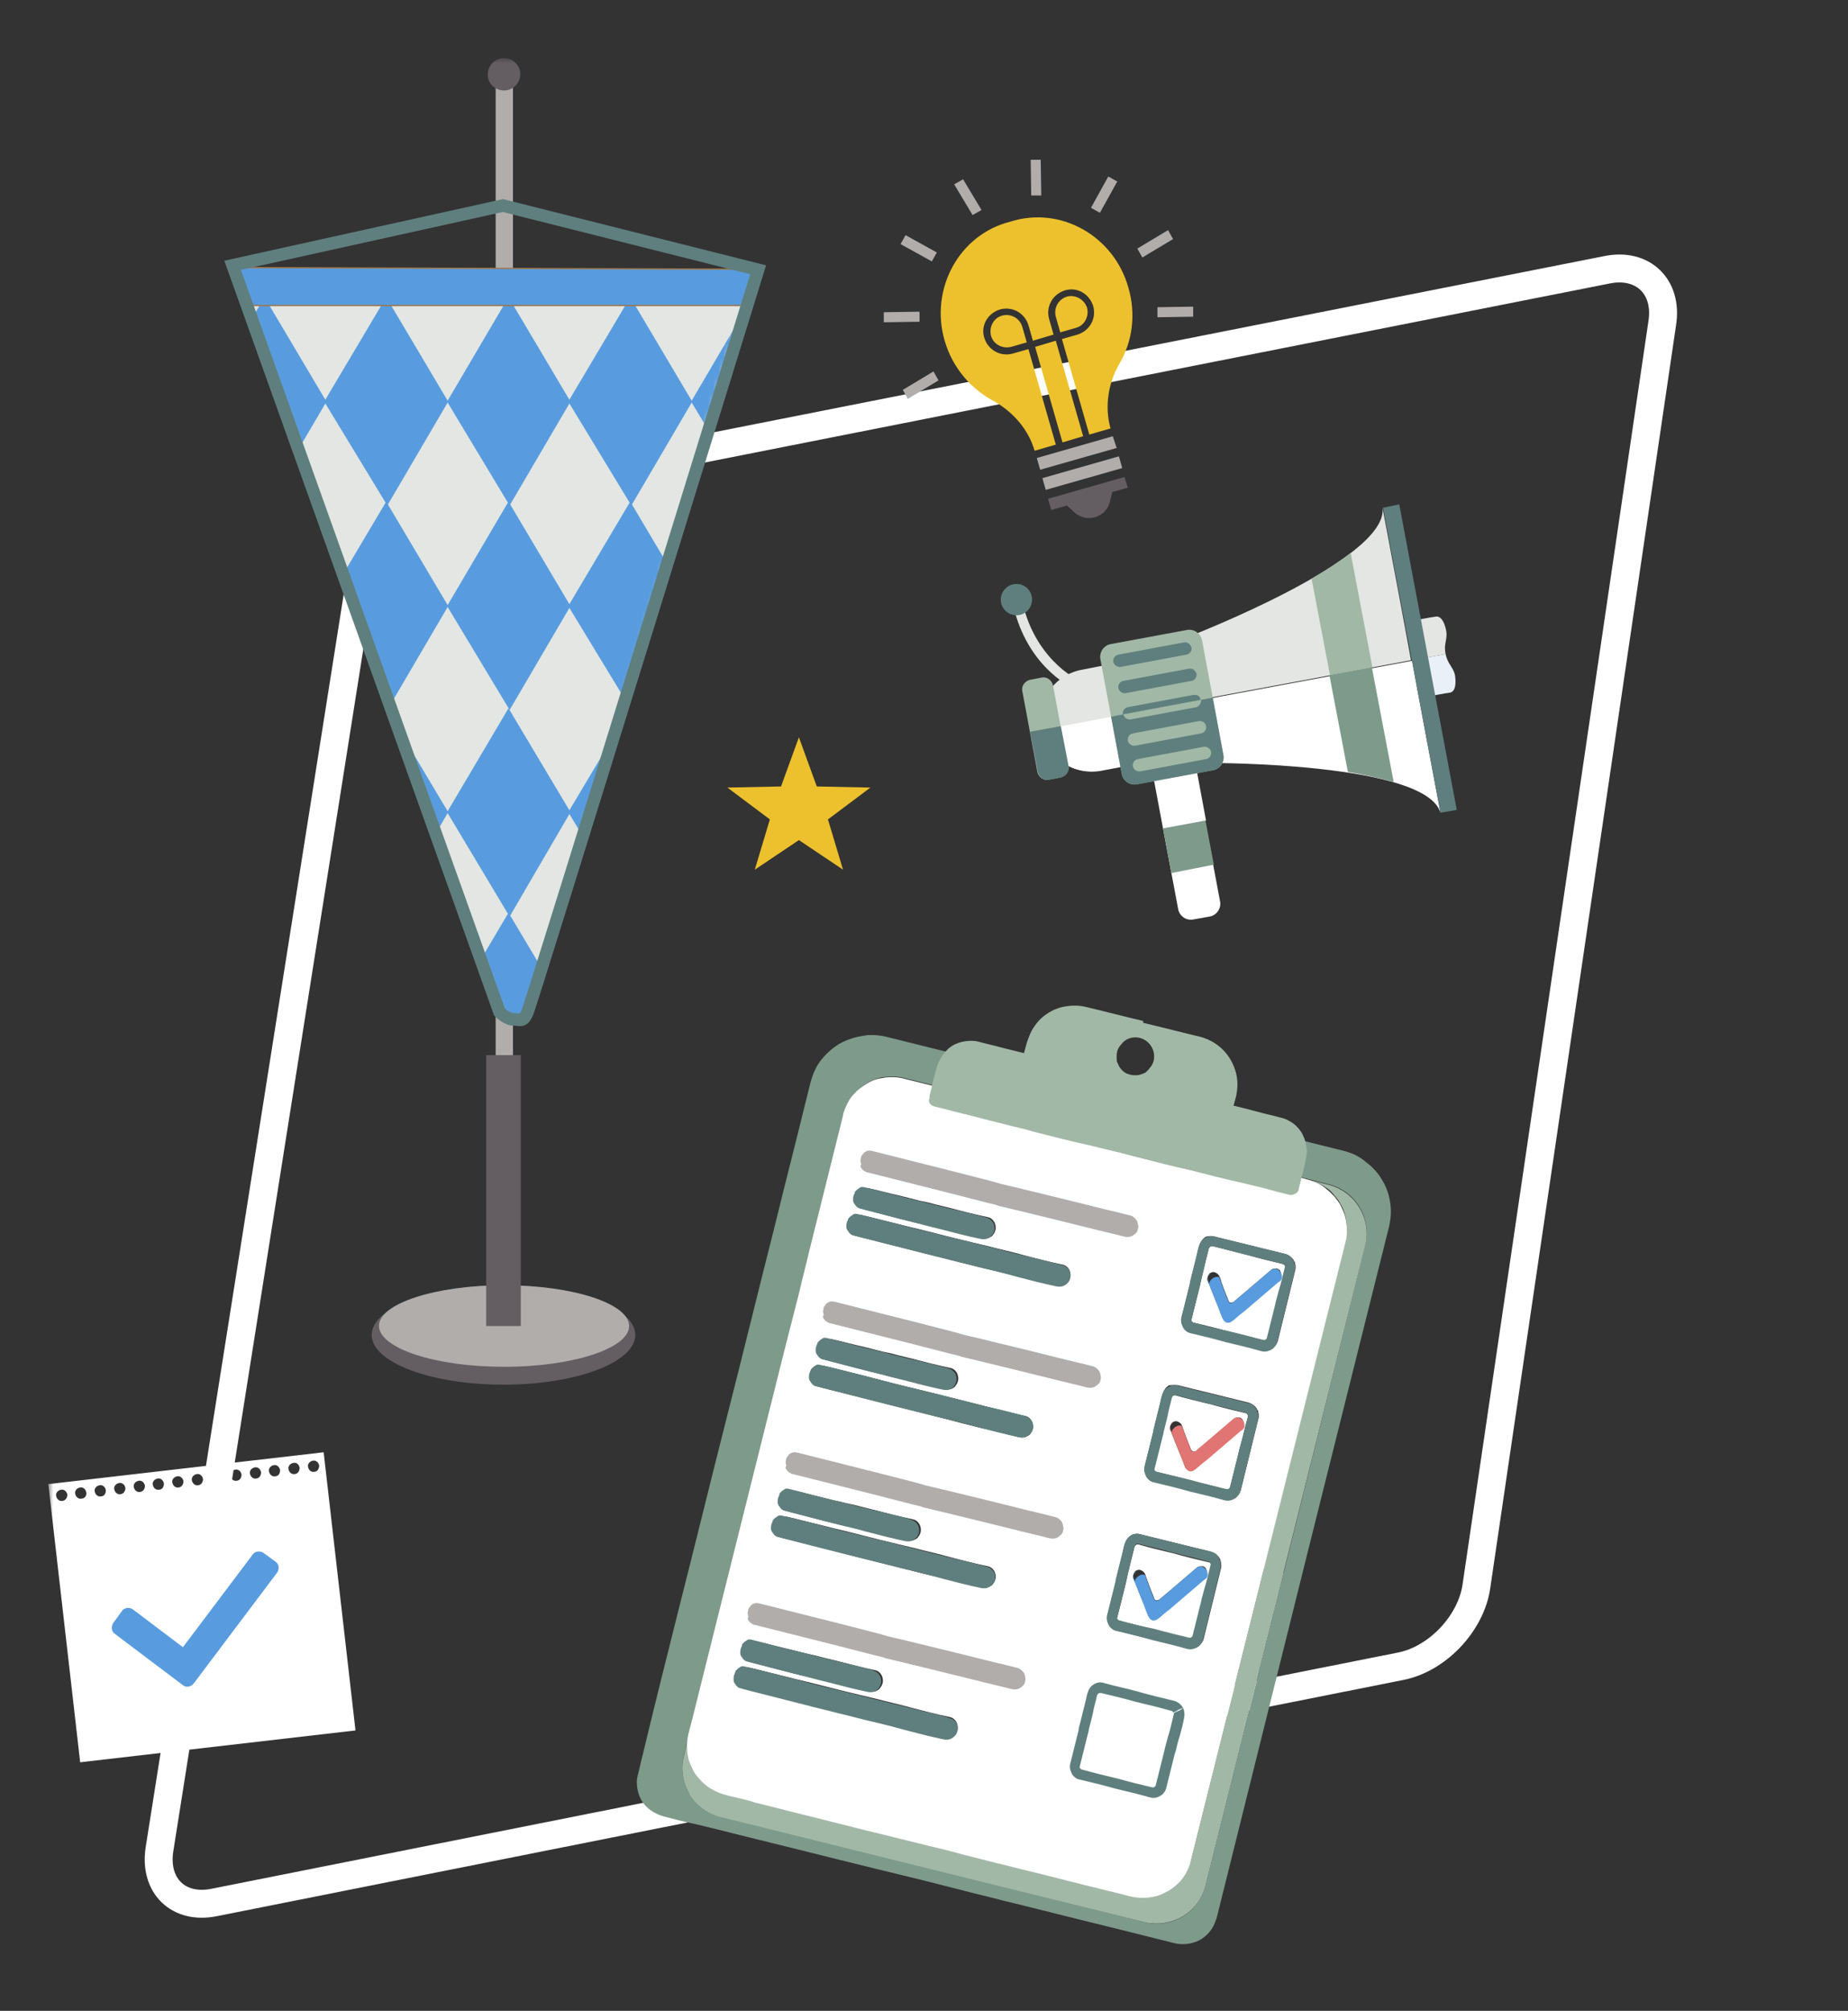
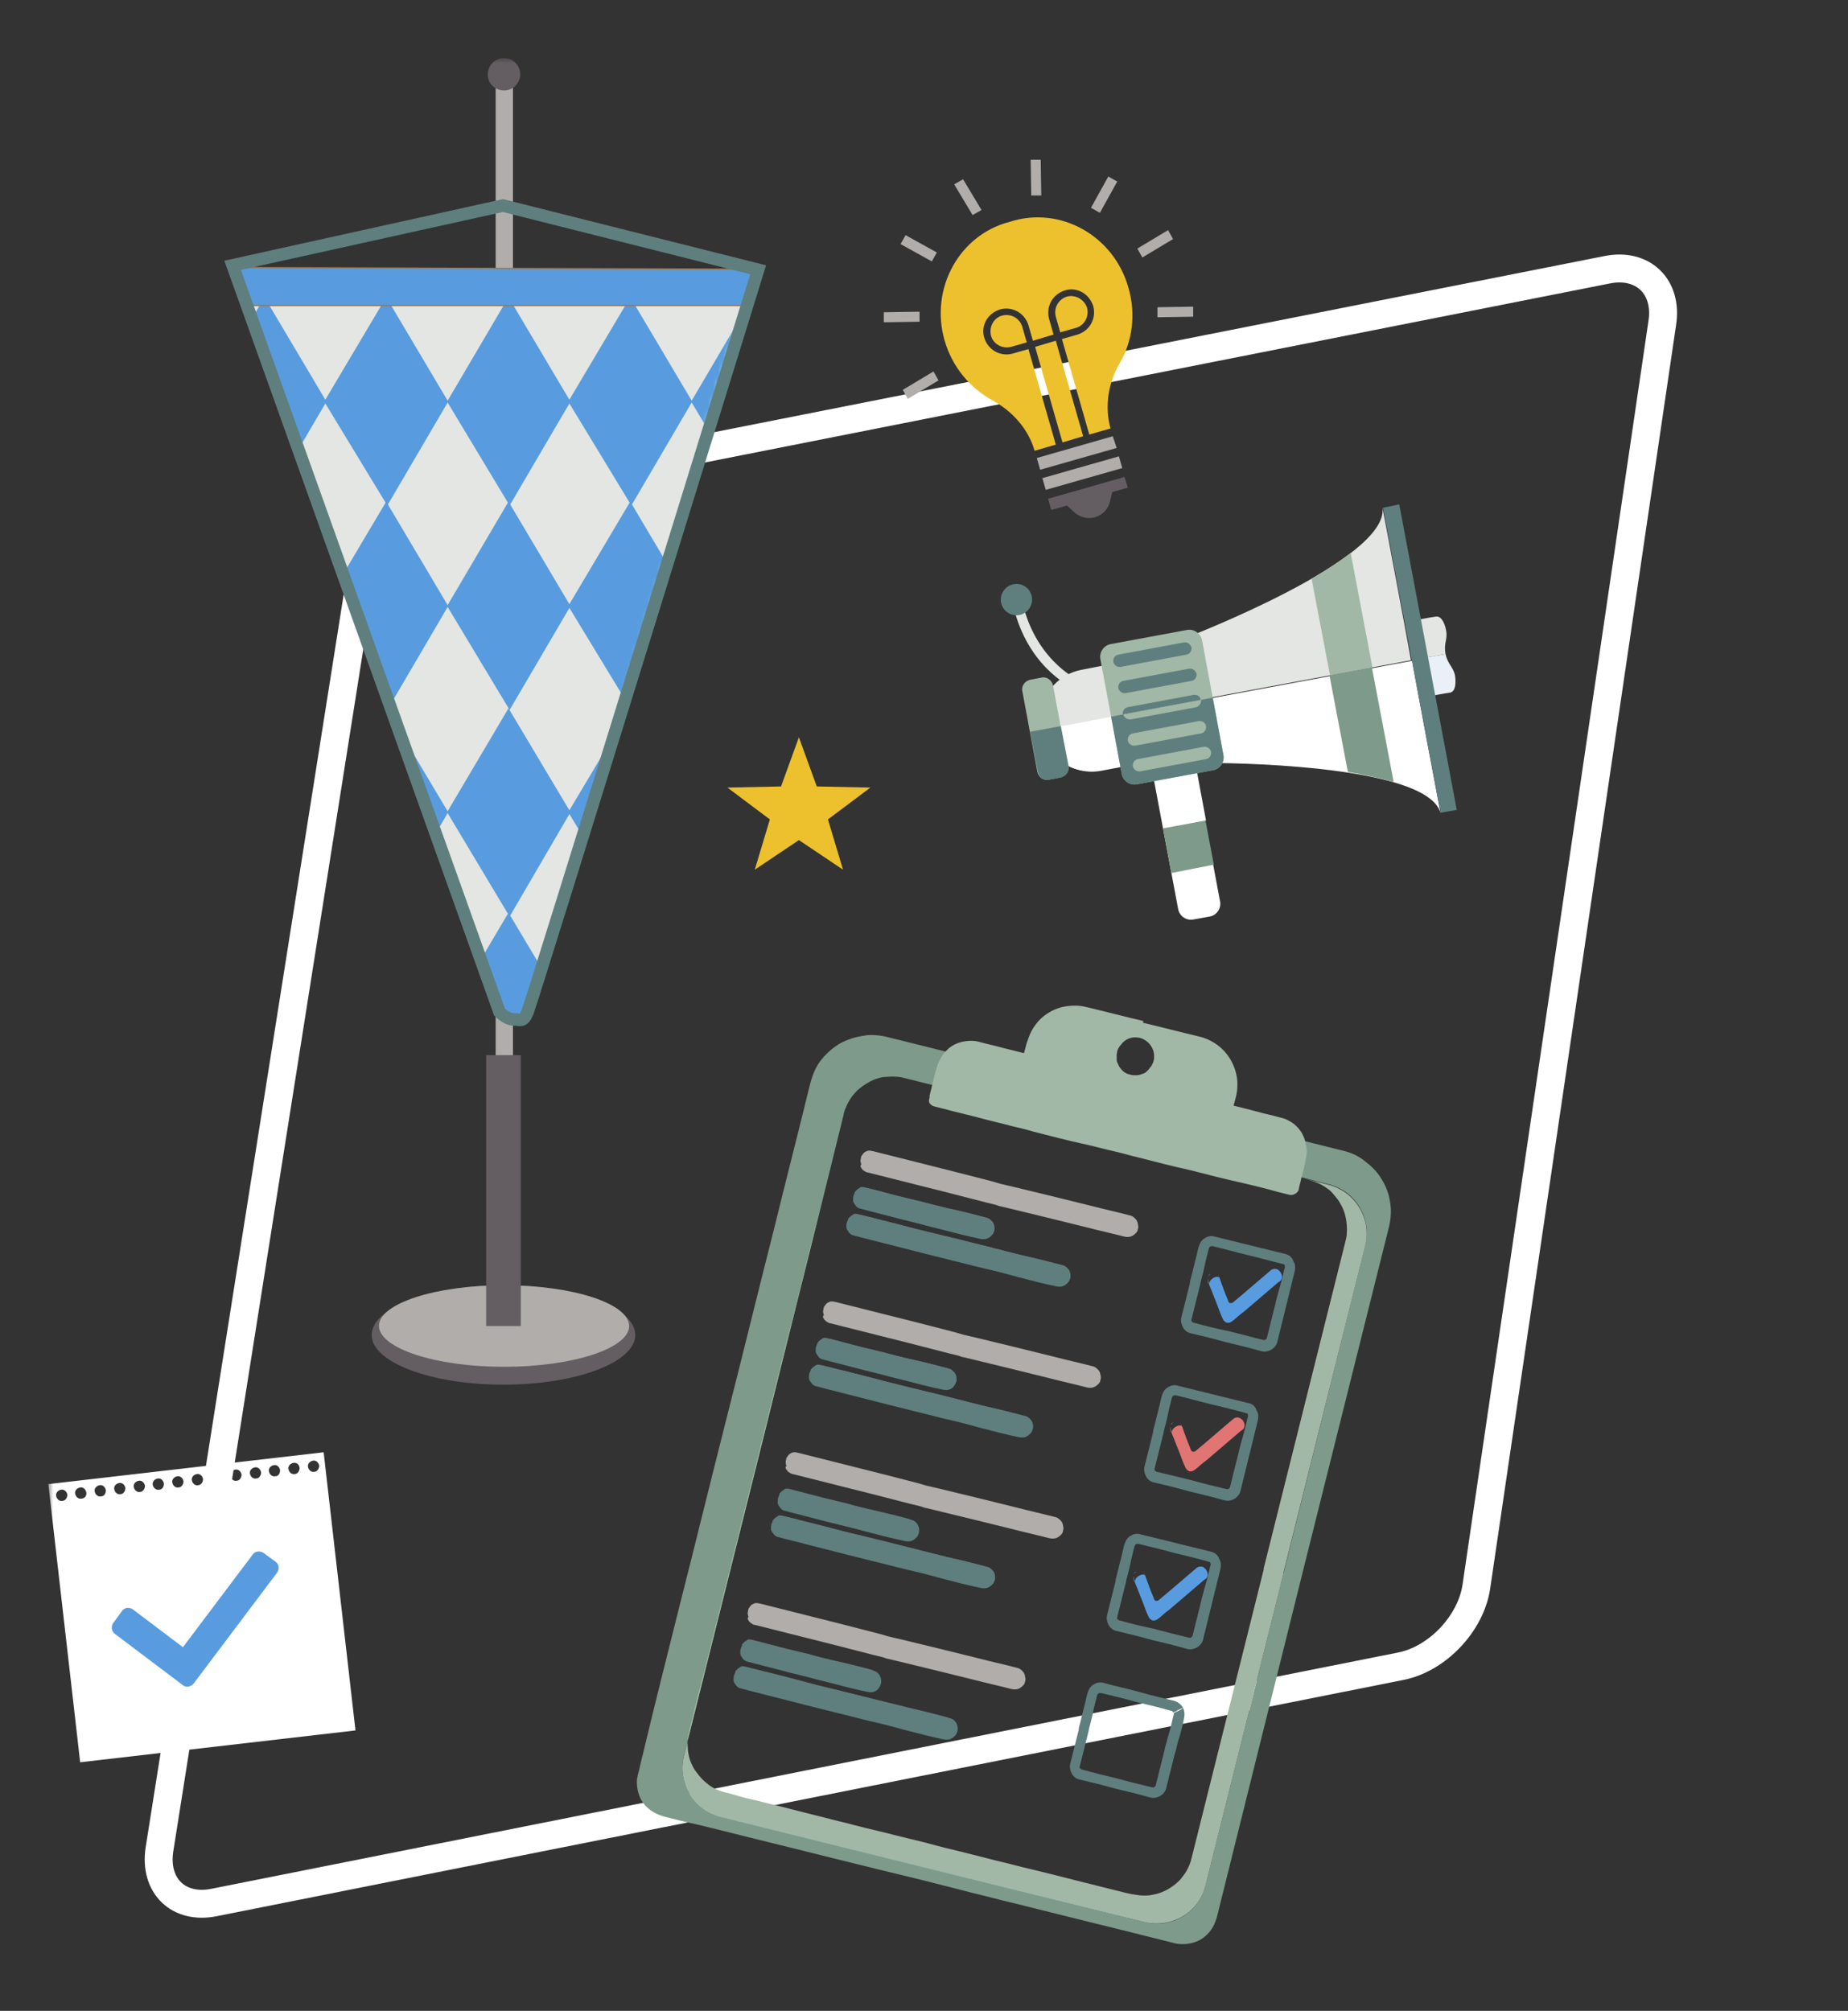
<svg xmlns="http://www.w3.org/2000/svg" width="364" height="396" viewBox="0 0 364 396" fill="none">
  <rect x="0" y="0" width="364" height="396" fill="#333333" stroke="none" />
  <mask id="mask0_52_6430" style="mask-type:luminance" maskUnits="userSpaceOnUse" x="9" y="11" width="337" height="374">
    <path d="M345.02 11.44H9.52V384.12H345.02V11.44Z" fill="white" />
  </mask>
  <g mask="url(#mask0_52_6430)">
    <path d="M61.88 289.85C61.33 289.96 60.78 289.52 60.67 288.86C60.56 288.31 61 287.76 61.66 287.65C62.21 287.54 62.76 287.98 62.87 288.64C62.87 289.3 62.43 289.85 61.88 289.85ZM58.03 290.29C57.48 290.4 56.93 289.96 56.82 289.3C56.71 288.75 57.15 288.2 57.81 288.09C58.47 287.98 58.91 288.42 59.02 289.08C59.02 289.74 58.58 290.29 58.03 290.29ZM54.18 290.73C53.63 290.84 53.08 290.4 52.97 289.74C52.86 289.19 53.3 288.64 53.96 288.53C54.51 288.42 55.06 288.86 55.17 289.52C55.17 290.18 54.84 290.73 54.18 290.73ZM50.44 291.17C49.89 291.28 49.34 290.84 49.23 290.18C49.12 289.63 49.56 289.08 50.22 288.97C50.77 288.86 51.32 289.3 51.43 289.96C51.43 290.62 50.99 291.17 50.44 291.17ZM46.59 291.61C46.04 291.72 45.49 291.28 45.38 290.62C45.27 290.07 45.71 289.52 46.37 289.41C46.92 289.3 47.47 289.74 47.58 290.4C47.58 291.06 47.14 291.61 46.59 291.61ZM42.74 292.05C42.19 292.16 41.64 291.72 41.53 291.06C41.42 290.51 41.86 289.96 42.52 289.85C43.18 289.74 43.62 290.18 43.73 290.84C43.73 291.5 43.4 292.05 42.74 292.05ZM39 292.49C38.45 292.6 37.9 292.16 37.79 291.5C37.68 290.95 38.12 290.4 38.78 290.29C39.33 290.18 39.88 290.62 39.99 291.28C39.99 291.94 39.55 292.49 39 292.49ZM35.15 292.93C34.6 293.04 34.05 292.6 33.94 291.94C33.83 291.39 34.27 290.84 34.93 290.73C35.48 290.62 36.03 291.06 36.14 291.72C36.14 292.38 35.7 292.93 35.15 292.93ZM31.3 293.37C30.75 293.48 30.2 293.04 30.09 292.38C29.98 291.83 30.42 291.28 31.08 291.17C31.63 291.06 32.18 291.5 32.29 292.16C32.29 292.82 31.96 293.37 31.3 293.37ZM27.56 293.81C27.01 293.92 26.46 293.48 26.35 292.82C26.24 292.27 26.68 291.72 27.34 291.61C27.89 291.5 28.44 291.94 28.55 292.6C28.55 293.26 28.11 293.81 27.56 293.81ZM23.71 294.25C23.16 294.36 22.61 293.92 22.5 293.26C22.39 292.71 22.83 292.16 23.49 292.05C24.04 291.94 24.59 292.38 24.7 293.04C24.7 293.7 24.26 294.25 23.71 294.25ZM19.86 294.69C19.31 294.8 18.76 294.36 18.65 293.7C18.54 293.15 18.98 292.6 19.64 292.49C20.19 292.38 20.74 292.82 20.85 293.48C20.85 294.14 20.52 294.69 19.86 294.69ZM16.01 295.13C15.46 295.24 14.91 294.8 14.8 294.14C14.69 293.59 15.13 293.04 15.79 292.93C16.34 292.82 16.89 293.26 17 293.92C17.11 294.58 16.67 295.13 16.01 295.13ZM12.27 295.57C11.72 295.68 11.17 295.24 11.06 294.58C10.95 294.03 11.39 293.48 12.05 293.37C12.6 293.26 13.15 293.7 13.26 294.36C13.26 295.02 12.82 295.57 12.27 295.57ZM9.52 292.27L15.79 347.05L70.02 340.78L63.75 286L9.52 292.27Z" fill="white" />
  </g>
  <mask id="mask1_52_6430" style="mask-type:luminance" maskUnits="userSpaceOnUse" x="9" y="11" width="337" height="374">
    <path d="M345.02 11.44H9.52V384.12H345.02V11.44Z" fill="white" />
  </mask>
  <g mask="url(#mask1_52_6430)">
    <path d="M316.53 53.13L85.75 98.78C78.71 100.21 72 107.25 70.9 114.4L31.41 364.21C30.31 371.36 35.15 376.09 42.19 374.66L275.94 328.13C283.09 326.7 289.69 319.77 290.79 312.51L327.42 63.58C328.52 56.43 323.57 51.7 316.53 53.13Z" stroke="white" stroke-width="5.5" stroke-linecap="round" stroke-linejoin="round" />
  </g>
  <mask id="mask2_52_6430" style="mask-type:luminance" maskUnits="userSpaceOnUse" x="9" y="11" width="337" height="374">
    <path d="M345.02 11.44H9.52V384.12H345.02V11.44Z" fill="white" />
  </mask>
  <g mask="url(#mask2_52_6430)">
    <path d="M99.17 272.69C113.47 272.69 125.13 268.29 125.13 262.9C125.13 257.51 113.47 253.11 99.17 253.11C84.87 253.11 73.21 257.51 73.21 262.9C73.21 268.29 84.87 272.69 99.17 272.69Z" fill="#645E63" />
  </g>
  <mask id="mask3_52_6430" style="mask-type:luminance" maskUnits="userSpaceOnUse" x="9" y="11" width="337" height="374">
    <path d="M345.02 11.44H9.52V384.12H345.02V11.44Z" fill="white" />
  </mask>
  <g mask="url(#mask3_52_6430)">
    <path d="M99.28 269.17C112.81 269.17 123.92 265.54 123.92 261.14C123.92 256.74 112.92 253.11 99.28 253.11C85.64 253.11 74.64 256.74 74.64 261.14C74.75 265.54 85.75 269.17 99.28 269.17Z" fill="#B0ADAB" />
  </g>
  <path d="M101.04 14.52H97.63V210.98H101.04V14.52Z" fill="#B0ADAB" />
  <path d="M102.58 207.79H95.76V261.14H102.58V207.79Z" fill="#645E63" />
  <mask id="mask4_52_6430" style="mask-type:luminance" maskUnits="userSpaceOnUse" x="9" y="11" width="337" height="374">
    <path d="M345.02 11.44H9.52V384.12H345.02V11.44Z" fill="white" />
  </mask>
  <g mask="url(#mask4_52_6430)">
    <path d="M59.9 56.87L48.02 58.74L98.4 198.88C98.4 198.88 98.29 200.31 100.49 200.31C102.69 200.31 103.9 201.19 104.67 198C105.44 194.7 147.02 57.86 147.02 57.86L59.9 56.87Z" fill="#E3E6E2" />
  </g>
  <mask id="mask5_52_6430" style="mask-type:luminance" maskUnits="userSpaceOnUse" x="48" y="56" width="100" height="145">
    <path d="M48.02 58.74L98.4 198.88C98.4 198.88 98.29 200.31 100.49 200.31C102.69 200.31 103.9 201.19 104.67 198C105.44 194.7 147.02 57.86 147.02 57.86L59.9 56.87L48.02 58.74Z" fill="white" />
  </mask>
  <g mask="url(#mask5_52_6430)">
    <path d="M52.09 58.52L39.99 79.09L52.31 99.55L64.3 79.09L52.09 58.52Z" fill="#589CDF" />
  </g>
  <mask id="mask6_52_6430" style="mask-type:luminance" maskUnits="userSpaceOnUse" x="48" y="56" width="100" height="145">
    <path d="M48.02 58.74L98.4 198.88C98.4 198.88 98.29 200.31 100.49 200.31C102.69 200.31 103.9 201.19 104.67 198C105.44 194.7 147.02 57.86 147.02 57.86L59.9 56.87L48.02 58.74Z" fill="white" />
  </mask>
  <g mask="url(#mask6_52_6430)">
    <path d="M76.07 58.52L63.86 79.09L76.29 99.55L88.28 79.09L76.07 58.52Z" fill="#589CDF" />
  </g>
  <mask id="mask7_52_6430" style="mask-type:luminance" maskUnits="userSpaceOnUse" x="48" y="56" width="100" height="145">
    <path d="M48.02 58.74L98.4 198.88C98.4 198.88 98.29 200.31 100.49 200.31C102.69 200.31 103.9 201.19 104.67 198C105.44 194.7 147.02 57.86 147.02 57.86L59.9 56.87L48.02 58.74Z" fill="white" />
  </mask>
  <g mask="url(#mask7_52_6430)">
    <path d="M100.16 58.52L88.06 79.09L100.38 99.55L112.37 79.09L100.16 58.52Z" fill="#589CDF" />
  </g>
  <mask id="mask8_52_6430" style="mask-type:luminance" maskUnits="userSpaceOnUse" x="48" y="56" width="100" height="145">
    <path d="M48.02 58.74L98.4 198.88C98.4 198.88 98.29 200.31 100.49 200.31C102.69 200.31 103.9 201.19 104.67 198C105.44 194.7 147.02 57.86 147.02 57.86L59.9 56.87L48.02 58.74Z" fill="white" />
  </mask>
  <g mask="url(#mask8_52_6430)">
    <path d="M124.14 58.52L111.93 79.09L124.36 99.55L136.35 79.09L124.14 58.52Z" fill="#589CDF" />
  </g>
  <mask id="mask9_52_6430" style="mask-type:luminance" maskUnits="userSpaceOnUse" x="48" y="56" width="100" height="145">
    <path d="M48.02 58.74L98.4 198.88C98.4 198.88 98.29 200.31 100.49 200.31C102.69 200.31 103.9 201.19 104.67 198C105.44 194.7 147.02 57.86 147.02 57.86L59.9 56.87L48.02 58.74Z" fill="white" />
  </mask>
  <g mask="url(#mask9_52_6430)">
    <path d="M148.23 58.52L136.13 79.09L148.45 99.55L160.44 79.09L148.23 58.52Z" fill="#589CDF" />
  </g>
  <mask id="mask10_52_6430" style="mask-type:luminance" maskUnits="userSpaceOnUse" x="48" y="56" width="100" height="145">
    <path d="M48.02 58.74L98.4 198.88C98.4 198.88 98.29 200.31 100.49 200.31C102.69 200.31 103.9 201.19 104.67 198C105.44 194.7 147.02 57.86 147.02 57.86L59.9 56.87L48.02 58.74Z" fill="white" />
  </mask>
  <g mask="url(#mask10_52_6430)">
    <path d="M52.09 98.78L39.99 119.35L52.31 139.81L64.3 119.35L52.09 98.78Z" fill="#589CDF" />
  </g>
  <mask id="mask11_52_6430" style="mask-type:luminance" maskUnits="userSpaceOnUse" x="48" y="56" width="100" height="145">
    <path d="M48.02 58.74L98.4 198.88C98.4 198.88 98.29 200.31 100.49 200.31C102.69 200.31 103.9 201.19 104.67 198C105.44 194.7 147.02 57.86 147.02 57.86L59.9 56.87L48.02 58.74Z" fill="white" />
  </mask>
  <g mask="url(#mask11_52_6430)">
    <path d="M76.07 98.78L63.86 119.35L76.29 139.81L88.28 119.35L76.07 98.78Z" fill="#589CDF" />
  </g>
  <mask id="mask12_52_6430" style="mask-type:luminance" maskUnits="userSpaceOnUse" x="48" y="56" width="100" height="145">
    <path d="M48.02 58.74L98.4 198.88C98.4 198.88 98.29 200.31 100.49 200.31C102.69 200.31 103.9 201.19 104.67 198C105.44 194.7 147.02 57.86 147.02 57.86L59.9 56.87L48.02 58.74Z" fill="white" />
  </mask>
  <g mask="url(#mask12_52_6430)">
    <path d="M100.16 98.78L88.06 119.35L100.38 139.81L112.37 119.35L100.16 98.78Z" fill="#589CDF" />
  </g>
  <mask id="mask13_52_6430" style="mask-type:luminance" maskUnits="userSpaceOnUse" x="48" y="56" width="100" height="145">
    <path d="M48.02 58.74L98.4 198.88C98.4 198.88 98.29 200.31 100.49 200.31C102.69 200.31 103.9 201.19 104.67 198C105.44 194.7 147.02 57.86 147.02 57.86L59.9 56.87L48.02 58.74Z" fill="white" />
  </mask>
  <g mask="url(#mask13_52_6430)">
    <path d="M124.14 98.78L111.93 119.35L124.36 139.81L136.35 119.35L124.14 98.78Z" fill="#589CDF" />
  </g>
  <mask id="mask14_52_6430" style="mask-type:luminance" maskUnits="userSpaceOnUse" x="48" y="56" width="100" height="145">
    <path d="M48.02 58.74L98.4 198.88C98.4 198.88 98.29 200.31 100.49 200.31C102.69 200.31 103.9 201.19 104.67 198C105.44 194.7 147.02 57.86 147.02 57.86L59.9 56.87L48.02 58.74Z" fill="white" />
  </mask>
  <g mask="url(#mask14_52_6430)">
    <path d="M148.23 98.78L136.13 119.35L148.45 139.81L160.44 119.35L148.23 98.78Z" fill="#589CDF" />
  </g>
  <mask id="mask15_52_6430" style="mask-type:luminance" maskUnits="userSpaceOnUse" x="48" y="56" width="100" height="145">
    <path d="M48.02 58.74L98.4 198.88C98.4 198.88 98.29 200.31 100.49 200.31C102.69 200.31 103.9 201.19 104.67 198C105.44 194.7 147.02 57.86 147.02 57.86L59.9 56.87L48.02 58.74Z" fill="white" />
  </mask>
  <g mask="url(#mask15_52_6430)">
    <path d="M52.09 139.48L39.99 159.94L52.31 180.51L64.3 159.94L52.09 139.48Z" fill="#589CDF" />
  </g>
  <mask id="mask16_52_6430" style="mask-type:luminance" maskUnits="userSpaceOnUse" x="48" y="56" width="100" height="145">
    <path d="M48.02 58.74L98.4 198.88C98.4 198.88 98.29 200.31 100.49 200.31C102.69 200.31 103.9 201.19 104.67 198C105.44 194.7 147.02 57.86 147.02 57.86L59.9 56.87L48.02 58.74Z" fill="white" />
  </mask>
  <g mask="url(#mask16_52_6430)">
    <path d="M76.07 139.48L63.86 159.94L76.29 180.51L88.28 159.94L76.07 139.48Z" fill="#589CDF" />
  </g>
  <mask id="mask17_52_6430" style="mask-type:luminance" maskUnits="userSpaceOnUse" x="48" y="56" width="100" height="145">
    <path d="M48.02 58.74L98.4 198.88C98.4 198.88 98.29 200.31 100.49 200.31C102.69 200.31 103.9 201.19 104.67 198C105.44 194.7 147.02 57.86 147.02 57.86L59.9 56.87L48.02 58.74Z" fill="white" />
  </mask>
  <g mask="url(#mask17_52_6430)">
    <path d="M100.16 139.48L88.06 159.94L100.38 180.51L112.37 159.94L100.16 139.48Z" fill="#589CDF" />
  </g>
  <mask id="mask18_52_6430" style="mask-type:luminance" maskUnits="userSpaceOnUse" x="48" y="56" width="100" height="145">
    <path d="M48.02 58.74L98.4 198.88C98.4 198.88 98.29 200.31 100.49 200.31C102.69 200.31 103.9 201.19 104.67 198C105.44 194.7 147.02 57.86 147.02 57.86L59.9 56.87L48.02 58.74Z" fill="white" />
  </mask>
  <g mask="url(#mask18_52_6430)">
    <path d="M124.14 139.48L111.93 159.94L124.36 180.51L136.35 159.94L124.14 139.48Z" fill="#589CDF" />
  </g>
  <mask id="mask19_52_6430" style="mask-type:luminance" maskUnits="userSpaceOnUse" x="48" y="56" width="100" height="145">
    <path d="M48.02 58.74L98.4 198.88C98.4 198.88 98.29 200.31 100.49 200.31C102.69 200.31 103.9 201.19 104.67 198C105.44 194.7 147.02 57.86 147.02 57.86L59.9 56.87L48.02 58.74Z" fill="white" />
  </mask>
  <g mask="url(#mask19_52_6430)">
    <path d="M148.23 139.48L136.13 159.94L148.45 180.51L160.44 159.94L148.23 139.48Z" fill="#589CDF" />
  </g>
  <mask id="mask20_52_6430" style="mask-type:luminance" maskUnits="userSpaceOnUse" x="48" y="56" width="100" height="145">
    <path d="M48.02 58.74L98.4 198.88C98.4 198.88 98.29 200.31 100.49 200.31C102.69 200.31 103.9 201.19 104.67 198C105.44 194.7 147.02 57.86 147.02 57.86L59.9 56.87L48.02 58.74Z" fill="white" />
  </mask>
  <g mask="url(#mask20_52_6430)">
    <path d="M52.09 179.74L39.99 200.2L52.31 220.77L64.3 200.2L52.09 179.74Z" fill="#589CDF" />
  </g>
  <mask id="mask21_52_6430" style="mask-type:luminance" maskUnits="userSpaceOnUse" x="48" y="56" width="100" height="145">
    <path d="M48.02 58.74L98.4 198.88C98.4 198.88 98.29 200.31 100.49 200.31C102.69 200.31 103.9 201.19 104.67 198C105.44 194.7 147.02 57.86 147.02 57.86L59.9 56.87L48.02 58.74Z" fill="white" />
  </mask>
  <g mask="url(#mask21_52_6430)">
    <path d="M76.07 179.74L63.86 200.2L76.29 220.77L88.28 200.2L76.07 179.74Z" fill="#589CDF" />
  </g>
  <mask id="mask22_52_6430" style="mask-type:luminance" maskUnits="userSpaceOnUse" x="48" y="56" width="100" height="145">
    <path d="M48.02 58.74L98.4 198.88C98.4 198.88 98.29 200.31 100.49 200.31C102.69 200.31 103.9 201.19 104.67 198C105.44 194.7 147.02 57.86 147.02 57.86L59.9 56.87L48.02 58.74Z" fill="white" />
  </mask>
  <g mask="url(#mask22_52_6430)">
    <path d="M100.16 179.74L88.06 200.2L100.38 220.77L112.37 200.2L100.16 179.74Z" fill="#589CDF" />
  </g>
  <mask id="mask23_52_6430" style="mask-type:luminance" maskUnits="userSpaceOnUse" x="48" y="56" width="100" height="145">
    <path d="M48.02 58.74L98.4 198.88C98.4 198.88 98.29 200.31 100.49 200.31C102.69 200.31 103.9 201.19 104.67 198C105.44 194.7 147.02 57.86 147.02 57.86L59.9 56.87L48.02 58.74Z" fill="white" />
  </mask>
  <g mask="url(#mask23_52_6430)">
    <path d="M124.14 179.74L111.93 200.2L124.36 220.77L136.35 200.2L124.14 179.74Z" fill="#589CDF" />
  </g>
  <mask id="mask24_52_6430" style="mask-type:luminance" maskUnits="userSpaceOnUse" x="48" y="56" width="100" height="145">
    <path d="M48.02 58.74L98.4 198.88C98.4 198.88 98.29 200.31 100.49 200.31C102.69 200.31 103.9 201.19 104.67 198C105.44 194.7 147.02 57.86 147.02 57.86L59.9 56.87L48.02 58.74Z" fill="white" />
  </mask>
  <g mask="url(#mask24_52_6430)">
    <path d="M148.23 179.74L136.13 200.2L148.45 220.77L160.44 200.2L148.23 179.74Z" fill="#589CDF" />
  </g>
  <mask id="mask25_52_6430" style="mask-type:luminance" maskUnits="userSpaceOnUse" x="9" y="11" width="337" height="374">
    <path d="M345.02 11.44H9.52V384.12H345.02V11.44Z" fill="white" />
  </mask>
  <g mask="url(#mask25_52_6430)">
    <path d="M59.9 56.87L48.02 58.74L98.4 198.88C98.4 198.88 98.29 200.31 100.49 200.31C102.69 200.31 103.9 201.19 104.67 198C105.44 194.7 147.02 57.86 147.02 57.86L59.9 56.87Z" stroke="#A07749" stroke-width="0.247" />
  </g>
  <path d="M46.15 52.69L148.45 53.02L147.02 60.17H48.02L46.15 52.69Z" fill="#589CDF" />
  <path d="M46.15 52.69L148.45 53.02L147.02 60.17H48.02L46.15 52.69Z" stroke="#A07749" stroke-width="0.247" />
  <mask id="mask26_52_6430" style="mask-type:luminance" maskUnits="userSpaceOnUse" x="9" y="11" width="337" height="374">
    <path d="M345.02 11.44H9.52V384.12H345.02V11.44Z" fill="white" />
  </mask>
  <g mask="url(#mask26_52_6430)">
    <path d="M99.06 40.48L45.82 52.25L98.4 199.32C98.4 199.32 99.83 200.75 101.15 200.75C102.58 200.75 103.02 201.41 103.9 199.32C104.78 197.34 149.33 53.13 149.33 53.13L99.06 40.48Z" stroke="#5F7F7E" stroke-width="2.471" />
  </g>
  <mask id="mask27_52_6430" style="mask-type:luminance" maskUnits="userSpaceOnUse" x="9" y="11" width="337" height="374">
    <path d="M345.02 11.44H9.52V384.12H345.02V11.44Z" fill="white" />
  </mask>
  <g mask="url(#mask27_52_6430)">
    <path d="M99.28 17.82C101.04 17.82 102.47 16.39 102.47 14.63C102.47 12.87 101.04 11.44 99.28 11.44C97.52 11.44 96.09 12.87 96.09 14.63C95.98 16.39 97.52 17.82 99.28 17.82Z" fill="#645E63" />
  </g>
  <mask id="mask28_52_6430" style="mask-type:luminance" maskUnits="userSpaceOnUse" x="9" y="11" width="337" height="374">
    <path d="M345.02 11.44H9.52V384.12H345.02V11.44Z" fill="white" />
  </mask>
  <g mask="url(#mask28_52_6430)">
    <path d="M222.15 96.03L219.07 96.91L218.63 98.78C218.3 100.21 217.2 101.42 215.66 101.86C214.23 102.3 212.69 101.86 211.59 100.87L210.16 99.55L207.08 100.43L206.42 98.23L221.49 93.94L222.15 96.03Z" fill="#645E63" />
  </g>
  <path d="M191.57 42.35L187.94 36.3L189.7 35.31L193.33 41.36L191.57 42.35ZM205.1 38.5H203.12L203.01 31.46H204.99L205.1 38.5ZM183.54 51.48L177.38 48.07L178.37 46.31L184.53 49.72L183.54 51.48ZM216.65 41.91L214.89 40.92L218.3 34.76L220.06 35.75L216.65 41.91ZM181.12 63.36L174.08 63.47V61.49L181.12 61.38V63.36ZM225.01 50.71L224.02 48.95L230.07 45.32L231.06 47.08L225.01 50.71ZM178.81 78.54L177.82 76.78L183.87 73.15L184.86 74.91L178.81 78.54ZM235.02 62.37L227.98 62.48V60.5L235.02 60.39V62.37ZM219.18 85.91L204.22 90.2L204.88 92.51L219.95 88.22L219.18 85.91ZM221.05 92.18L205.98 96.47L205.32 94.16L220.39 89.87L221.05 92.18Z" fill="#B0ADAB" />
  <mask id="mask29_52_6430" style="mask-type:luminance" maskUnits="userSpaceOnUse" x="9" y="11" width="337" height="374">
    <path d="M345.02 11.44H9.52V384.12H345.02V11.44Z" fill="white" />
  </mask>
  <g mask="url(#mask29_52_6430)">
    <path d="M211.92 64.57L208.84 65.45L207.96 62.37C207.52 60.72 208.4 58.96 210.16 58.41C211.81 57.97 213.57 58.96 214.12 60.61C214.56 62.37 213.57 64.13 211.92 64.57ZM197.4 62.15C195.75 62.59 194.76 64.35 195.2 66.11C195.64 67.76 197.4 68.75 199.16 68.31L202.24 67.43L201.36 64.35C200.81 62.59 199.05 61.71 197.4 62.15ZM198.94 43.67C188.93 46.2 183.1 56.87 186.07 67.1C187.61 72.38 191.13 76.45 195.53 78.87C199.38 80.96 202.57 84.48 203.78 88.77L207.96 87.56L202.57 68.75L199.49 69.63C197.07 70.29 194.65 68.97 193.88 66.55C193.11 64.13 194.54 61.71 196.96 60.94C199.38 60.28 201.8 61.6 202.57 64.02L203.45 67.1L207.52 65.89L206.64 62.81C205.98 60.39 207.3 57.97 209.72 57.2C212.14 56.43 214.56 57.86 215.33 60.28C215.99 62.7 214.67 65.12 212.25 65.89L209.17 66.77L214.56 85.58L218.74 84.37C217.53 80.08 218.3 75.35 220.5 71.61C223.03 67.32 223.8 61.93 222.26 56.65C219.4 46.42 208.84 40.48 198.94 43.67ZM203.89 68.31L207.96 67.1L213.35 85.91L209.28 87.12L203.89 68.31Z" fill="#EDC12D" />
  </g>
  <mask id="mask30_52_6430" style="mask-type:luminance" maskUnits="userSpaceOnUse" x="9" y="11" width="337" height="374">
    <path d="M345.02 11.44H9.52V384.12H345.02V11.44Z" fill="white" />
  </mask>
  <g mask="url(#mask30_52_6430)">
    <path d="M278.47 122.21C278.47 122.21 281.77 121.55 282.76 121.44C283.75 121.22 284.52 122.43 284.85 124.19C285.18 125.95 284.3 126.72 284.74 128.81L280.56 129.58L278.47 122.21Z" fill="#E3E6E2" />
  </g>
  <mask id="mask31_52_6430" style="mask-type:luminance" maskUnits="userSpaceOnUse" x="9" y="11" width="337" height="374">
    <path d="M345.02 11.44H9.52V384.12H345.02V11.44Z" fill="white" />
  </mask>
  <g mask="url(#mask31_52_6430)">
    <path d="M281.33 137.17C281.33 137.17 284.63 136.51 285.62 136.4C286.61 136.18 286.83 134.86 286.61 133.1C286.28 131.34 285.18 130.9 284.74 128.81L280.56 129.58L281.33 137.17Z" fill="#EAF0F7" />
  </g>
  <mask id="mask32_52_6430" style="mask-type:luminance" maskUnits="userSpaceOnUse" x="9" y="11" width="337" height="374">
    <path d="M345.02 11.44H9.52V384.12H345.02V11.44Z" fill="white" />
  </mask>
  <g mask="url(#mask32_52_6430)">
    <path d="M232.05 178.97C232.27 180.4 233.7 181.39 235.13 181.06L238.21 180.51C239.64 180.29 240.63 178.86 240.3 177.43L235.24 150.48C235.02 149.05 233.59 148.06 232.16 148.39L229.08 148.94C227.65 149.16 226.66 150.59 226.99 152.02L232.05 178.97Z" fill="white" />
  </g>
  <mask id="mask33_52_6430" style="mask-type:luminance" maskUnits="userSpaceOnUse" x="9" y="11" width="337" height="374">
    <path d="M345.02 11.44H9.52V384.12H345.02V11.44Z" fill="white" />
  </mask>
  <g mask="url(#mask33_52_6430)">
    <path d="M232.27 148.28L229.19 148.83C227.76 149.05 226.77 150.48 227.1 151.91L229.19 163.13L237.55 161.59L235.46 150.37C235.13 148.94 233.7 148.06 232.27 148.28Z" fill="white" />
  </g>
  <mask id="mask34_52_6430" style="mask-type:luminance" maskUnits="userSpaceOnUse" x="9" y="11" width="337" height="374">
    <path d="M345.02 11.44H9.52V384.12H345.02V11.44Z" fill="white" />
  </mask>
  <g mask="url(#mask34_52_6430)">
    <path d="M233.81 125.51C233.81 125.51 273.63 110.22 272.31 99.99C276.71 123.2 277.92 130.02 277.92 130.02L231.28 138.71L233.81 125.51Z" fill="#E3E6E2" />
  </g>
  <mask id="mask35_52_6430" style="mask-type:luminance" maskUnits="userSpaceOnUse" x="9" y="11" width="337" height="374">
    <path d="M345.02 11.44H9.52V384.12H345.02V11.44Z" fill="white" />
  </mask>
  <g mask="url(#mask35_52_6430)">
    <path d="M238.54 150.26C238.54 150.26 281.22 150.15 283.75 160.16C279.35 136.95 278.14 130.13 278.14 130.13L231.5 138.82L238.54 150.26Z" fill="white" />
  </g>
  <mask id="mask36_52_6430" style="mask-type:luminance" maskUnits="userSpaceOnUse" x="9" y="11" width="337" height="374">
    <path d="M345.02 11.44H9.52V384.12H345.02V11.44Z" fill="white" />
  </mask>
  <g mask="url(#mask36_52_6430)">
    <path d="M213.13 131.89C207.63 132.88 204 138.16 204.99 143.66C205.98 149.16 211.37 152.79 216.87 151.69L231.94 148.83L228.2 128.92L213.13 131.89Z" fill="#E3E6E2" />
  </g>
  <mask id="mask37_52_6430" style="mask-type:luminance" maskUnits="userSpaceOnUse" x="9" y="11" width="337" height="374">
    <path d="M345.02 11.44H9.52V384.12H345.02V11.44Z" fill="white" />
  </mask>
  <g mask="url(#mask37_52_6430)">
    <path d="M216.87 151.8L231.94 148.94L230.07 139.04L205.1 143.77C206.09 149.16 211.37 152.79 216.87 151.8Z" fill="white" />
  </g>
  <mask id="mask38_52_6430" style="mask-type:luminance" maskUnits="userSpaceOnUse" x="9" y="11" width="337" height="374">
    <path d="M345.02 11.44H9.52V384.12H345.02V11.44Z" fill="white" />
  </mask>
  <g mask="url(#mask38_52_6430)">
    <path d="M220.94 152.35C221.16 153.78 222.59 154.77 224.02 154.44L238.87 151.69C240.3 151.47 241.29 150.04 240.96 148.61L236.78 126.17C236.56 124.74 235.13 123.75 233.7 124.08L218.85 126.83C217.42 127.05 216.43 128.48 216.76 129.91L220.94 152.35Z" fill="#A2B8A6" />
  </g>
  <mask id="mask39_52_6430" style="mask-type:luminance" maskUnits="userSpaceOnUse" x="9" y="11" width="337" height="374">
    <path d="M345.02 11.44H9.52V384.12H345.02V11.44Z" fill="white" />
  </mask>
  <g mask="url(#mask39_52_6430)">
    <path d="M218.85 141.13L220.94 152.35C221.16 153.78 222.59 154.77 224.02 154.44L238.87 151.69C240.3 151.47 241.29 150.04 240.96 148.61L238.87 137.39L218.85 141.13Z" fill="#5F7F7E" />
  </g>
  <mask id="mask40_52_6430" style="mask-type:luminance" maskUnits="userSpaceOnUse" x="9" y="11" width="337" height="374">
    <path d="M345.02 11.44H9.52V384.12H345.02V11.44Z" fill="white" />
  </mask>
  <g mask="url(#mask40_52_6430)">
    <path d="M204.33 152.02C204.55 153.01 205.54 153.78 206.53 153.56L208.84 153.12C209.83 152.9 210.6 151.91 210.38 150.92L207.41 134.97C207.19 133.98 206.2 133.21 205.21 133.43L202.9 133.87C201.91 134.09 201.14 135.08 201.36 136.07L204.33 152.02Z" fill="#A2B8A6" />
  </g>
  <mask id="mask41_52_6430" style="mask-type:luminance" maskUnits="userSpaceOnUse" x="9" y="11" width="337" height="374">
    <path d="M345.02 11.44H9.52V384.12H345.02V11.44Z" fill="white" />
  </mask>
  <g mask="url(#mask41_52_6430)">
    <path d="M202.9 144.1L204.44 152.02C204.66 153.01 205.65 153.78 206.64 153.56L208.95 153.12C209.94 152.9 210.71 151.91 210.49 150.92L208.95 143L202.9 144.1Z" fill="#5F7F7E" />
  </g>
  <mask id="mask42_52_6430" style="mask-type:luminance" maskUnits="userSpaceOnUse" x="9" y="11" width="337" height="374">
    <path d="M345.02 11.44H9.52V384.12H345.02V11.44Z" fill="white" />
  </mask>
  <g mask="url(#mask42_52_6430)">
    <path d="M261.97 132.99L270.33 131.45L266.04 108.9C263.84 110.55 261.2 112.31 258.34 113.96L261.97 132.99Z" fill="#A2B8A6" />
  </g>
  <mask id="mask43_52_6430" style="mask-type:luminance" maskUnits="userSpaceOnUse" x="9" y="11" width="337" height="374">
    <path d="M345.02 11.44H9.52V384.12H345.02V11.44Z" fill="white" />
  </mask>
  <g mask="url(#mask43_52_6430)">
    <path d="M274.51 154L270.22 131.45L261.86 132.99L265.49 152.02C268.68 152.57 271.76 153.23 274.51 154Z" fill="#7E9A8A" />
  </g>
  <path d="M239.09 170.28L230.73 171.93L229.08 163.13L237.44 161.59L239.09 170.28Z" fill="#7E9A8A" />
  <path d="M286.94 159.5L283.75 160.05L272.42 99.99L275.61 99.33L286.94 159.5Z" fill="#5F7F7E" />
  <mask id="mask44_52_6430" style="mask-type:luminance" maskUnits="userSpaceOnUse" x="9" y="11" width="337" height="374">
    <path d="M345.02 11.44H9.52V384.12H345.02V11.44Z" fill="white" />
  </mask>
  <g mask="url(#mask44_52_6430)">
    <path d="M233.48 126.5C233.37 126.5 233.37 126.5 233.26 126.5L220.28 128.92C219.62 129.03 219.18 129.69 219.29 130.35C219.4 130.9 219.95 131.34 220.5 131.34C220.61 131.34 220.61 131.34 220.72 131.34L233.7 128.92C234.36 128.81 234.8 128.15 234.69 127.49C234.47 126.94 234.03 126.5 233.48 126.5Z" fill="#5F7F7E" />
  </g>
  <mask id="mask45_52_6430" style="mask-type:luminance" maskUnits="userSpaceOnUse" x="9" y="11" width="337" height="374">
    <path d="M345.02 11.44H9.52V384.12H345.02V11.44Z" fill="white" />
  </mask>
  <g mask="url(#mask45_52_6430)">
    <path d="M234.47 131.67C234.36 131.67 234.36 131.67 234.25 131.67L221.27 134.09C220.61 134.2 220.17 134.86 220.28 135.52C220.39 136.07 220.94 136.51 221.49 136.51C221.6 136.51 221.6 136.51 221.71 136.51L234.69 134.09C235.35 133.98 235.79 133.32 235.68 132.66C235.46 132.11 235.02 131.67 234.47 131.67Z" fill="#5F7F7E" />
  </g>
  <mask id="mask46_52_6430" style="mask-type:luminance" maskUnits="userSpaceOnUse" x="9" y="11" width="337" height="374">
    <path d="M345.02 11.44H9.52V384.12H345.02V11.44Z" fill="white" />
  </mask>
  <g mask="url(#mask46_52_6430)">
    <path d="M235.35 136.84C235.24 136.84 235.24 136.84 235.13 136.84L222.15 139.26C221.49 139.37 221.05 140.03 221.16 140.69L236.45 137.83C236.45 137.17 235.9 136.84 235.35 136.84Z" fill="#5F7F7E" />
  </g>
  <mask id="mask47_52_6430" style="mask-type:luminance" maskUnits="userSpaceOnUse" x="9" y="11" width="337" height="374">
    <path d="M345.02 11.44H9.52V384.12H345.02V11.44Z" fill="white" />
  </mask>
  <g mask="url(#mask47_52_6430)">
    <path d="M236.56 137.83L221.27 140.69C221.38 141.24 221.93 141.68 222.48 141.68C222.59 141.68 222.59 141.68 222.7 141.68L235.68 139.26C236.23 139.04 236.67 138.38 236.56 137.83Z" fill="#A2B8A6" />
  </g>
  <mask id="mask48_52_6430" style="mask-type:luminance" maskUnits="userSpaceOnUse" x="9" y="11" width="337" height="374">
    <path d="M345.02 11.44H9.52V384.12H345.02V11.44Z" fill="white" />
  </mask>
  <g mask="url(#mask48_52_6430)">
    <path d="M236.34 142.01C236.23 142.01 236.23 142.01 236.12 142.01L223.14 144.43C222.48 144.54 222.04 145.2 222.15 145.86C222.26 146.41 222.81 146.85 223.36 146.85C223.47 146.85 223.47 146.85 223.58 146.85L236.56 144.43C237.22 144.32 237.66 143.66 237.55 143C237.44 142.34 236.89 142.01 236.34 142.01Z" fill="#A2B8A6" />
  </g>
  <mask id="mask49_52_6430" style="mask-type:luminance" maskUnits="userSpaceOnUse" x="9" y="11" width="337" height="374">
    <path d="M345.02 11.44H9.52V384.12H345.02V11.44Z" fill="white" />
  </mask>
  <g mask="url(#mask49_52_6430)">
    <path d="M237.33 147.07C237.22 147.07 237.22 147.07 237.11 147.07L224.13 149.49C223.47 149.6 223.03 150.26 223.14 150.92C223.25 151.47 223.8 151.91 224.35 151.91C224.46 151.91 224.46 151.91 224.57 151.91L237.55 149.49C238.21 149.38 238.65 148.72 238.54 148.06C238.43 147.51 237.88 147.07 237.33 147.07Z" fill="#A2B8A6" />
  </g>
  <mask id="mask50_52_6430" style="mask-type:luminance" maskUnits="userSpaceOnUse" x="9" y="11" width="337" height="374">
    <path d="M345.02 11.44H9.52V384.12H345.02V11.44Z" fill="white" />
  </mask>
  <g mask="url(#mask50_52_6430)">
    <path d="M211.7 135.63C211.59 135.63 211.48 135.63 211.37 135.52C210.93 135.3 201.69 131.01 199.27 117.81C199.16 117.37 199.49 116.82 200.04 116.71C200.48 116.6 201.03 116.93 201.14 117.48C203.45 129.69 212.14 133.76 212.25 133.87C212.69 134.09 212.91 134.64 212.69 135.08C212.36 135.41 212.03 135.63 211.7 135.63Z" fill="#E3E6E2" />
  </g>
  <mask id="mask51_52_6430" style="mask-type:luminance" maskUnits="userSpaceOnUse" x="9" y="11" width="337" height="374">
    <path d="M345.02 11.44H9.52V384.12H345.02V11.44Z" fill="white" />
  </mask>
  <g mask="url(#mask51_52_6430)">
    <path d="M203.23 117.48C203.56 119.13 202.46 120.78 200.81 121.11C199.16 121.44 197.51 120.34 197.18 118.69C196.85 117.04 197.95 115.39 199.6 115.06C201.36 114.73 202.9 115.83 203.23 117.48Z" fill="#5F7F7E" />
  </g>
  <mask id="mask52_52_6430" style="mask-type:luminance" maskUnits="userSpaceOnUse" x="9" y="11" width="337" height="374">
    <path d="M345.02 11.44H9.52V384.12H345.02V11.44Z" fill="white" />
  </mask>
  <g mask="url(#mask52_52_6430)">
    <path d="M264.94 226.71L174.52 204.16C173.53 203.94 172.65 203.83 171.66 203.83C171.22 203.83 170.78 203.83 170.34 203.94C168.58 204.16 166.82 204.71 165.28 205.59C163.85 206.47 162.53 207.68 161.54 209C160.66 210.21 160.11 211.53 159.67 213.07C159.45 213.95 159.23 214.83 159.01 215.71C156.92 224.29 154.72 232.76 152.63 241.34C149.44 253.88 146.36 266.53 143.17 279.07C139.98 291.61 136.9 304.26 133.71 316.8C131.29 326.48 128.87 336.05 126.56 345.73C126.23 346.94 126.01 348.15 125.68 349.36C125.57 349.69 125.57 350.02 125.46 350.35C125.35 351.89 125.68 353.32 126.34 354.53C127.33 356.18 128.87 357.17 130.74 357.72C132.83 358.27 135.03 358.82 137.12 359.26C138.44 359.59 139.87 359.92 141.19 360.25C146.47 361.57 151.75 362.89 157.14 364.21C162.42 365.53 167.7 366.85 173.09 368.17C175.84 368.83 178.48 369.49 181.23 370.15C183.87 370.81 186.4 371.47 189.04 372.13C191.9 372.9 194.87 373.56 197.73 374.33C200.15 374.88 202.57 375.54 204.88 376.09C210.16 377.41 215.44 378.73 220.83 380.05C224.35 380.93 227.87 381.81 231.39 382.69C231.61 382.69 231.72 382.8 231.94 382.8C233.59 383.02 235.24 382.69 236.56 381.92C237.77 381.15 238.76 380.05 239.31 378.62C239.42 378.29 239.53 378.07 239.64 377.74L257.02 307.89L273.63 241.45C273.96 239.91 274.07 238.48 273.85 237.05C273.63 235.29 273.08 233.75 272.2 232.32C271.43 231 270.33 229.79 269.12 228.91C268.02 227.92 266.59 227.15 264.94 226.71ZM256.91 231.99L261.64 233.2C267.03 234.52 270.22 239.91 268.9 245.19L252.84 309.76L237.44 371.36C236.12 376.64 230.73 379.94 225.34 378.51L183.65 368.06C169.79 364.65 155.82 361.13 141.96 357.72C136.57 356.4 133.38 351.01 134.7 345.73C139.87 325.16 144.93 304.7 150.1 284.13C155.49 262.57 160.88 241.01 166.16 219.56V219.45C166.27 219.01 166.38 218.57 166.6 218.13C167.04 217.03 167.59 216.15 168.36 215.27C169.02 214.5 169.79 213.95 170.67 213.4C171.22 213.07 171.77 212.74 172.43 212.52C173.09 212.3 173.75 212.08 174.52 212.08C175.73 211.97 176.94 211.97 178.15 212.3L256.91 231.99Z" fill="#7E9A8A" />
  </g>
  <mask id="mask53_52_6430" style="mask-type:luminance" maskUnits="userSpaceOnUse" x="9" y="11" width="337" height="374">
    <path d="M345.02 11.44H9.52V384.12H345.02V11.44Z" fill="white" />
  </mask>
  <g mask="url(#mask53_52_6430)">
    <path d="M261.64 233.31L256.91 232.1C258.45 232.54 259.99 232.98 261.31 233.97C261.86 234.3 262.3 234.74 262.74 235.29C263.18 235.84 263.62 236.28 263.95 236.94C264.5 237.82 264.83 238.7 265.05 239.69C265.27 240.79 265.38 241.89 265.27 242.99C265.27 243.43 265.16 243.87 265.05 244.31L248.88 308.99C250.2 309.32 251.41 309.65 252.73 309.98L268.9 245.3C270.22 240.02 266.92 234.63 261.64 233.31ZM166.16 219.67C160.77 241.23 155.38 262.79 150.1 284.24C144.93 304.81 139.87 325.27 134.7 345.84C133.38 351.12 136.68 356.51 141.96 357.83C155.82 361.24 169.79 364.76 183.65 368.17L225.34 378.51C230.73 379.83 236.12 376.64 237.44 371.36L252.84 309.76C251.52 309.43 250.31 309.1 248.99 308.77L234.69 365.97C234.47 366.96 234.03 367.95 233.48 368.83C233.15 369.27 232.82 369.71 232.49 370.15C231.83 370.81 231.06 371.47 230.29 371.91C229.74 372.24 229.08 372.57 228.42 372.79C227.76 373.01 227.21 373.12 226.55 373.23C224.9 373.45 223.36 373.12 221.82 372.79C220.17 372.35 218.63 372.02 216.98 371.58C212.47 370.48 207.96 369.27 203.34 368.17C200.92 367.62 198.61 366.96 196.19 366.41C193.99 365.86 191.9 365.31 189.7 364.76C187.39 364.21 185.08 363.66 182.77 363C180.57 362.45 178.26 361.9 176.06 361.35C173.53 360.69 171 360.14 168.47 359.48C166.49 358.93 164.4 358.49 162.42 357.94C157.91 356.84 153.4 355.63 148.78 354.53C147.35 354.2 145.92 353.87 144.6 353.43C144.05 353.32 143.5 353.1 142.84 352.99C141.63 352.66 140.53 352.22 139.54 351.45C138.99 351.01 138.44 350.57 138 350.02C137.56 349.58 137.23 349.03 136.79 348.48C136.35 347.71 135.91 346.83 135.69 345.84C135.58 345.29 135.47 344.74 135.47 344.19C135.36 343.2 135.47 342.1 135.69 341.11C136.68 337.04 137.67 332.97 138.77 328.9C139.98 324.06 141.19 319.22 142.4 314.38C145.26 302.94 148.12 291.5 150.98 280.06C152.19 275.33 153.29 270.71 154.5 265.98C155.49 262.13 156.48 258.17 157.47 254.32C158.13 251.46 158.9 248.6 159.56 245.74C161.76 237.38 163.96 228.58 166.16 219.67Z" fill="#A2B8A6" />
  </g>
  <mask id="mask54_52_6430" style="mask-type:luminance" maskUnits="userSpaceOnUse" x="9" y="11" width="337" height="374">
-     <path d="M345.02 11.44H9.52V384.12H345.02V11.44Z" fill="white" />
-   </mask>
+     </mask>
  <g mask="url(#mask54_52_6430)">
    <path d="M256.91 232.1L178.04 212.41C176.83 212.08 175.62 212.08 174.41 212.19C173.75 212.3 172.98 212.41 172.32 212.63C171.66 212.85 171.11 213.18 170.56 213.51C169.68 214.06 168.91 214.61 168.25 215.38C167.48 216.15 166.93 217.14 166.49 218.24C166.27 218.68 166.16 219.12 166.05 219.56V219.67C163.85 228.47 161.65 237.38 159.45 246.18C158.79 249.04 158.02 251.9 157.36 254.76C156.37 258.61 155.38 262.57 154.39 266.42C153.18 271.15 152.08 275.77 150.87 280.5C148.01 291.94 145.15 303.38 142.29 314.82C141.08 319.66 139.87 324.5 138.66 329.34C137.67 333.41 136.68 337.48 135.58 341.55C135.36 342.54 135.25 343.64 135.36 344.63C135.36 345.18 135.47 345.73 135.58 346.28C135.8 347.16 136.24 348.04 136.68 348.92C137.01 349.47 137.45 350.02 137.89 350.46C138.33 351.01 138.88 351.45 139.43 351.89C140.42 352.55 141.52 353.1 142.73 353.43C143.28 353.54 143.83 353.76 144.49 353.87C145.92 354.2 147.35 354.53 148.67 354.97C153.18 356.07 157.69 357.28 162.31 358.38C164.29 358.93 166.38 359.37 168.36 359.92C170.89 360.58 173.42 361.13 175.95 361.79C178.15 362.34 180.46 362.89 182.66 363.44C184.97 363.99 187.28 364.54 189.59 365.2C191.79 365.75 193.88 366.3 196.08 366.85C198.5 367.4 200.81 368.06 203.23 368.61C207.74 369.71 212.25 370.92 216.87 372.02C218.52 372.46 220.17 372.79 221.71 373.23C223.25 373.67 224.79 373.89 226.44 373.67C227.1 373.56 227.76 373.45 228.31 373.23C228.97 373.01 229.52 372.68 230.18 372.35C230.95 371.91 231.72 371.25 232.38 370.59C232.71 370.15 233.15 369.71 233.37 369.27C233.92 368.39 234.36 367.4 234.58 366.41L248.88 309.21L265.05 244.53C265.16 244.09 265.27 243.65 265.27 243.21C265.38 242.11 265.27 240.9 265.05 239.91C264.83 238.92 264.39 238.04 263.95 237.16C263.62 236.61 263.18 236.06 262.74 235.51C262.3 235.07 261.86 234.63 261.31 234.19C259.99 232.98 258.45 232.54 256.91 232.1ZM239.31 243.54L253.17 246.95C253.94 247.17 254.6 247.72 254.93 248.38C254.82 248.49 254.71 248.49 254.6 248.6C254.49 248.6 254.27 248.82 254.05 248.82C254.16 248.82 254.16 248.71 254.27 248.71C254.38 248.6 254.49 248.6 254.6 248.49C254.71 248.38 254.82 248.38 254.93 248.27C255.15 248.82 255.26 249.48 255.15 250.03L251.74 263.89C251.63 264.55 251.19 264.99 250.75 265.43C250.09 265.87 249.32 266.09 248.55 265.87C246.24 265.32 243.93 264.77 241.62 264.11C239.31 263.56 237 263.01 234.69 262.35C234.03 262.13 233.48 261.8 233.15 261.25C232.82 260.7 232.6 259.93 232.82 259.16C233.37 256.96 233.92 254.76 234.47 252.56C234.58 252.23 234.69 251.79 234.69 251.46C235.02 250.03 235.46 248.49 235.79 247.06C236.12 245.74 236.23 244.31 237.55 243.54C237.99 243.43 238.65 243.32 239.31 243.54ZM181.34 241.01C179.8 240.68 176.5 239.8 171 238.37C170.01 238.15 169.46 237.93 169.35 237.93C169.24 237.82 169.13 237.82 169.02 237.71C168.8 237.6 168.69 237.38 168.58 237.16C168.47 236.94 168.36 236.61 168.25 236.39C168.25 236.06 168.25 235.73 168.36 235.4C168.47 234.85 168.8 234.41 169.35 234.19C169.57 234.08 169.79 233.97 170.01 233.97C170.12 233.97 170.23 233.97 170.45 233.97C170.67 233.97 170.78 233.97 171 233.97C171.44 234.08 171.99 234.19 172.43 234.3C173.31 234.52 174.19 234.74 175.07 234.96C177.82 235.62 179.25 235.95 180.02 236.17C181.67 236.61 180.9 236.39 182.88 236.83C183.65 237.05 184.53 237.27 186.84 237.82C189.37 238.48 191.9 239.14 194.54 239.69C195.09 239.8 195.53 240.13 195.86 240.68C196.08 241.12 196.19 241.67 196.08 242.22C195.97 242.55 195.86 242.88 195.64 243.1C195.53 243.32 195.31 243.54 194.98 243.65C194.54 243.98 193.88 243.98 193.33 243.87C190.8 243.21 188.27 242.55 185.63 242C182.88 241.45 182.22 241.23 181.34 241.01ZM193.55 249.7C190.03 248.82 175.18 245.08 169.57 243.65C168.58 243.43 168.03 243.21 167.92 243.21C167.81 243.1 167.7 243.1 167.59 242.99C167.37 242.88 167.26 242.66 167.15 242.44C167.04 242.22 166.93 241.89 166.82 241.67C166.82 241.34 166.82 241.01 166.93 240.68C167.04 240.13 167.37 239.69 167.92 239.47C168.14 239.36 168.36 239.25 168.58 239.25C168.69 239.25 168.8 239.25 169.02 239.25C169.24 239.25 169.35 239.25 169.57 239.25C170.01 239.36 170.56 239.47 171 239.58C171.88 239.8 172.76 240.02 173.64 240.24C176.39 240.9 178.81 241.56 181.23 242.11C185.96 243.32 190.36 244.42 195.09 245.52C197.07 246.07 199.27 246.51 201.58 247.17C204.11 247.83 206.64 248.49 209.28 249.04C209.83 249.15 210.27 249.48 210.6 250.03C210.82 250.47 210.93 251.02 210.82 251.57C210.71 251.9 210.6 252.23 210.38 252.45C210.27 252.67 210.05 252.89 209.72 253C209.28 253.33 208.62 253.33 208.07 253.22C205.54 252.56 203.01 251.9 200.37 251.35C197.73 250.69 195.53 250.14 193.55 249.7ZM232.05 272.8L245.91 276.21C246.68 276.43 247.34 276.98 247.67 277.64C247.56 277.75 247.45 277.75 247.34 277.86C247.23 277.86 247.01 278.08 246.79 278.08C246.79 278.08 246.9 278.08 247.01 277.97C247.12 277.86 247.23 277.86 247.34 277.75C247.45 277.64 247.56 277.64 247.67 277.53C247.89 278.08 248 278.74 247.89 279.29L244.48 293.15C244.37 293.81 243.93 294.25 243.49 294.69C242.83 295.13 242.06 295.35 241.29 295.13C238.98 294.58 236.67 293.92 234.36 293.37C232.05 292.82 229.74 292.16 227.43 291.61C226.77 291.39 226.22 291.06 225.89 290.51C225.56 289.96 225.34 289.19 225.56 288.42C226.11 286.22 226.66 284.02 227.21 281.82C227.32 281.49 227.43 281.05 227.43 280.72C227.76 279.29 228.2 277.75 228.53 276.32C228.86 275 228.97 273.57 230.29 272.8C230.62 272.8 231.39 272.69 232.05 272.8ZM173.97 270.71C172.43 270.38 169.13 269.5 163.63 268.07C162.64 267.85 162.09 267.63 161.98 267.63C161.87 267.52 161.76 267.52 161.65 267.41C161.43 267.3 161.32 267.08 161.21 266.86C161.1 266.64 160.99 266.31 160.88 266.09C160.88 265.76 160.88 265.43 160.99 265.1C161.1 264.55 161.43 264.11 161.98 263.89C162.2 263.78 162.42 263.67 162.64 263.67C162.75 263.67 162.86 263.67 163.08 263.67C163.3 263.67 163.41 263.67 163.63 263.67C164.07 263.78 164.62 263.89 165.06 264C165.94 264.22 166.82 264.44 167.7 264.66C170.45 265.32 171.88 265.65 172.65 265.87C174.3 266.31 173.53 266.09 175.51 266.53C176.28 266.75 177.16 266.97 179.47 267.52C182 268.18 184.53 268.84 187.17 269.39C187.72 269.5 188.16 269.83 188.49 270.38C188.71 270.82 188.82 271.37 188.71 271.92C188.6 272.25 188.49 272.58 188.27 272.8C188.16 273.02 187.94 273.24 187.72 273.35C187.28 273.68 186.62 273.68 186.07 273.57C183.54 272.91 181.01 272.25 178.37 271.7C175.51 271.15 174.74 270.93 173.97 270.71ZM186.18 279.4C182.66 278.52 167.81 274.78 162.2 273.35C161.21 273.13 160.66 272.91 160.55 272.91C160.44 272.8 160.33 272.8 160.22 272.69C160 272.58 159.89 272.36 159.78 272.14C159.67 271.92 159.56 271.59 159.45 271.37C159.45 271.04 159.45 270.71 159.56 270.38C159.67 269.83 160 269.39 160.55 269.17C160.77 269.06 160.99 268.95 161.21 268.95C161.32 268.95 161.43 268.95 161.65 268.95C161.87 268.95 161.98 268.95 162.2 268.95C162.64 269.06 163.19 269.17 163.63 269.28C164.51 269.5 165.39 269.72 166.27 269.94C169.02 270.6 171.55 271.26 173.97 271.92C178.7 273.13 182.99 274.12 187.72 275.33C189.7 275.88 191.9 276.32 194.21 276.98C196.74 277.64 199.27 278.3 201.91 278.85C202.46 278.96 202.9 279.29 203.23 279.84C203.45 280.28 203.56 280.83 203.45 281.38C203.34 281.71 203.23 282.04 203.01 282.26C202.9 282.48 202.68 282.7 202.35 282.81C201.91 283.14 201.25 283.14 200.7 283.03C198.17 282.37 195.64 281.71 193 281.16C190.36 280.5 188.16 279.95 186.18 279.4ZM224.68 302.17L238.54 305.58C239.31 305.8 239.97 306.35 240.3 307.01C240.19 307.12 240.08 307.12 239.97 307.23C239.86 307.23 239.64 307.45 239.42 307.56C239.53 307.56 239.53 307.45 239.64 307.45C239.75 307.34 239.86 307.34 239.97 307.23C240.08 307.12 240.19 307.12 240.3 307.01C240.52 307.56 240.63 308.22 240.52 308.77L237.11 322.63C237 323.29 236.56 323.73 236.12 324.17C235.46 324.61 234.69 324.83 233.92 324.61C231.61 324.06 229.3 323.51 226.99 322.85C224.68 322.3 222.37 321.75 220.06 321.09C219.4 320.87 218.85 320.54 218.52 319.99C218.19 319.44 217.97 318.67 218.19 317.9C218.74 315.7 219.29 313.5 219.84 311.3C219.95 310.97 220.06 310.53 220.06 310.2C220.39 308.77 220.83 307.23 221.16 305.8C221.49 304.48 221.6 303.05 222.92 302.28C223.36 302.06 224.02 301.95 224.68 302.17ZM166.49 300.52C164.95 300.19 161.65 299.31 156.15 297.88C155.16 297.66 154.61 297.44 154.5 297.44C154.39 297.33 154.28 297.33 154.17 297.22C153.95 297.11 153.84 296.89 153.73 296.67C153.62 296.45 153.51 296.12 153.4 295.9C153.4 295.57 153.4 295.24 153.51 294.91C153.62 294.36 153.95 293.92 154.5 293.7C154.72 293.59 154.94 293.48 155.16 293.48C155.27 293.48 155.38 293.48 155.6 293.48C155.82 293.48 155.93 293.48 156.15 293.48C156.59 293.59 157.14 293.7 157.58 293.81C158.46 294.03 159.34 294.25 160.22 294.47C162.97 295.13 164.4 295.57 165.28 295.68C166.93 296.12 166.16 295.9 168.14 296.34C169.02 296.56 169.79 296.78 172.1 297.33C174.63 297.99 177.16 298.65 179.8 299.2C180.35 299.31 180.79 299.64 181.12 300.19C181.34 300.63 181.45 301.18 181.34 301.73C181.23 302.06 181.12 302.39 180.9 302.61C180.79 302.83 180.57 303.05 180.24 303.16C179.8 303.49 179.14 303.49 178.59 303.38C176.06 302.72 173.53 302.06 170.89 301.51C168.03 300.85 167.37 300.63 166.49 300.52ZM178.81 309.1C175.29 308.22 160.44 304.48 154.83 303.05C153.84 302.83 153.29 302.61 153.18 302.61C153.07 302.5 152.96 302.5 152.85 302.39C152.63 302.28 152.52 302.06 152.41 301.84C152.3 301.62 152.19 301.29 152.08 301.07C152.08 300.74 152.08 300.41 152.19 300.08C152.3 299.53 152.63 299.09 153.18 298.87C153.4 298.76 153.62 298.65 153.84 298.65C153.95 298.65 154.06 298.65 154.28 298.65C154.5 298.65 154.61 298.65 154.83 298.65C155.27 298.76 155.82 298.87 156.26 298.98C157.14 299.2 158.02 299.42 158.9 299.64C161.65 300.3 164.07 300.96 166.49 301.51C171.22 302.72 175.62 303.82 180.35 304.92C182.33 305.47 184.53 305.91 186.84 306.57C189.37 307.23 191.9 307.89 194.54 308.44C195.09 308.55 195.53 308.88 195.86 309.43C196.08 309.87 196.19 310.42 196.08 310.97C195.97 311.3 195.86 311.63 195.64 311.85C195.53 312.07 195.31 312.29 194.98 312.4C194.54 312.73 193.88 312.73 193.33 312.62C190.8 311.96 188.27 311.3 185.63 310.75C182.99 310.2 180.79 309.65 178.81 309.1ZM159.12 330.22C157.58 329.89 154.28 329.01 148.78 327.58C147.79 327.36 147.24 327.14 147.13 327.14C147.02 327.03 146.91 327.03 146.8 326.92C146.58 326.81 146.47 326.59 146.36 326.37C146.25 326.15 146.14 325.82 146.03 325.6C146.03 325.27 146.03 324.94 146.14 324.61C146.25 324.06 146.58 323.62 147.13 323.4C147.35 323.29 147.57 323.18 147.79 323.18C147.9 323.18 148.01 323.18 148.23 323.18C148.45 323.18 148.56 323.18 148.78 323.18C149.22 323.29 149.77 323.4 150.21 323.51C151.09 323.73 151.97 323.95 152.85 324.17C155.6 324.83 157.03 325.16 157.8 325.38C159.45 325.82 158.68 325.6 160.66 326.04C161.43 326.26 162.31 326.48 164.62 327.03C167.15 327.69 169.68 328.35 172.32 328.9C172.87 329.01 173.31 329.34 173.64 329.89C173.86 330.33 173.97 330.88 173.86 331.43C173.75 331.76 173.64 332.09 173.42 332.31C173.31 332.53 173.09 332.75 172.87 332.86C172.43 333.19 171.77 333.19 171.22 333.08C168.69 332.42 166.16 331.76 163.52 331.21C160.66 330.55 160 330.44 159.12 330.22ZM171.33 338.8C167.81 337.92 152.96 334.18 147.35 332.75C146.36 332.53 145.81 332.31 145.7 332.31C145.59 332.2 145.48 332.2 145.37 332.09C145.15 331.98 145.04 331.76 144.93 331.54C144.82 331.32 144.71 330.99 144.6 330.77C144.6 330.44 144.6 330.11 144.71 329.78C144.82 329.23 145.15 328.79 145.7 328.57C145.92 328.46 146.14 328.35 146.36 328.35C146.47 328.35 146.58 328.35 146.8 328.35C147.02 328.35 147.13 328.35 147.35 328.35C147.79 328.46 148.34 328.57 148.78 328.68C149.66 328.9 150.54 329.12 151.42 329.34C154.17 330 156.59 330.66 159.01 331.21C163.74 332.42 168.14 333.52 172.87 334.62C174.85 335.17 177.05 335.61 179.36 336.27C181.89 336.93 184.42 337.59 187.06 338.14C187.61 338.25 188.05 338.58 188.38 339.13C188.6 339.57 188.71 340.12 188.6 340.67C188.49 341 188.38 341.33 188.16 341.55C188.05 341.77 187.83 341.99 187.5 342.1C187.06 342.43 186.4 342.43 185.85 342.32C183.32 341.66 180.79 341 178.15 340.45C175.51 339.9 173.31 339.35 171.33 338.8ZM253.72 249.04C253.61 249.04 253.61 249.15 253.39 249.15H253.5C253.61 249.04 253.61 249.04 253.72 249.04ZM252.73 248.93C250.42 248.38 248.11 247.83 245.8 247.17C243.49 246.62 241.18 245.96 238.87 245.41C238.76 245.41 238.76 245.41 238.65 245.41C238.43 245.41 238.21 245.63 238.1 245.85C237.88 246.73 237.66 247.61 237.44 248.49C237.11 249.7 236.78 251.02 236.56 252.23C236.45 252.56 236.45 252.89 236.34 253.22C235.79 255.42 235.24 257.62 234.69 259.82C234.58 260.04 234.69 260.26 234.91 260.37C234.91 260.37 235.02 260.48 235.13 260.48C237.44 261.03 239.75 261.58 242.06 262.24C244.37 262.79 246.68 263.34 248.99 264C249.21 264 249.32 264 249.43 263.89C249.54 263.78 249.54 263.67 249.65 263.56C250.2 261.36 250.75 259.16 251.3 256.96C251.3 256.74 251.41 256.52 251.41 256.41C251.63 255.64 251.85 254.76 252.07 253.99C252.4 252.56 252.73 251.13 253.17 249.7C253.17 249.59 253.17 249.48 253.17 249.37C253.06 249.15 252.84 249.04 252.73 248.93ZM242.39 256.52C242.61 256.52 242.72 256.52 242.94 256.41C243.6 255.86 244.37 255.2 245.03 254.65C246.79 253.11 248.55 251.68 250.31 250.14C250.64 249.81 251.08 249.81 251.52 249.81C251.74 249.92 251.96 250.03 252.07 250.14C252.07 250.14 252.18 250.25 252.18 250.36C252.51 250.91 252.4 251.57 251.96 252.01C251.85 252.12 251.74 252.12 251.63 252.23C249.32 254.21 247.12 256.08 244.81 258.06C244.15 258.61 243.6 259.16 242.94 259.6C242.5 259.93 242.06 260.37 241.51 260.15C241.18 260.04 240.85 259.82 240.74 259.38C240.41 258.5 240.08 257.51 239.64 256.63C239.31 255.86 239.09 255.2 238.76 254.43C238.54 253.77 238.21 253.11 237.99 252.45C237.99 252.45 237.99 252.34 237.88 252.34C237.77 252.01 237.77 251.79 237.88 251.46C237.88 251.35 237.99 251.24 237.99 251.13C238.1 251.02 238.21 250.8 238.32 250.69H238.43C238.76 250.47 239.09 250.47 239.31 250.58C239.64 250.69 239.97 250.91 240.19 251.35C240.41 251.79 240.52 252.23 240.63 252.67C240.85 253.11 240.96 253.66 241.18 254.1C241.4 254.76 241.73 255.42 241.95 256.08C242.06 256.41 242.17 256.52 242.39 256.52ZM253.28 249.26C253.17 249.26 253.17 249.37 253.06 249.37C253.17 249.26 253.17 249.26 253.28 249.26ZM246.57 278.19C246.35 278.3 246.35 278.3 246.13 278.41H246.24C246.35 278.3 246.46 278.3 246.57 278.19ZM245.36 278.3C243.05 277.75 240.74 277.2 238.43 276.54C236.12 275.99 233.81 275.44 231.5 274.78C231.39 274.78 231.39 274.78 231.28 274.78C231.06 274.78 230.84 275 230.73 275.22C230.51 276.1 230.29 276.98 230.07 277.86C229.74 279.07 229.41 280.39 229.19 281.6C229.08 281.93 229.08 282.26 228.97 282.59C228.42 284.79 227.87 286.99 227.32 289.19C227.21 289.41 227.32 289.63 227.54 289.74C227.54 289.74 227.65 289.85 227.76 289.85C230.07 290.4 232.38 290.95 234.69 291.61C237 292.16 239.31 292.71 241.62 293.37C241.84 293.37 241.95 293.37 242.06 293.26C242.17 293.15 242.17 293.04 242.28 292.93C242.83 290.73 243.38 288.53 243.93 286.33C243.93 286.11 244.04 285.89 244.04 285.78C244.26 285.01 244.48 284.13 244.7 283.36C245.03 281.93 245.36 280.5 245.8 279.07C245.8 278.96 245.8 278.85 245.8 278.74C245.69 278.52 245.58 278.3 245.36 278.3ZM235.02 285.89C235.24 285.89 235.35 285.89 235.57 285.78C236.23 285.23 237 284.57 237.66 284.02C239.42 282.48 241.18 281.05 242.94 279.51C243.27 279.18 243.71 279.07 244.15 279.18C244.37 279.18 244.59 279.4 244.7 279.51C244.7 279.51 244.81 279.62 244.81 279.73C245.14 280.28 245.03 280.94 244.59 281.38C244.48 281.49 244.37 281.49 244.26 281.6C241.95 283.58 239.75 285.45 237.44 287.43C236.78 287.98 236.23 288.53 235.57 288.97C235.13 289.3 234.69 289.74 234.14 289.52C233.81 289.41 233.48 289.19 233.37 288.75C233.04 287.87 232.71 286.88 232.27 286C231.94 285.23 231.72 284.57 231.39 283.8C231.17 283.14 230.84 282.48 230.62 281.82C230.62 281.82 230.62 281.71 230.51 281.71C230.4 281.38 230.4 281.16 230.51 280.83C230.51 280.72 230.62 280.61 230.62 280.5C230.73 280.39 230.84 280.17 230.95 280.06H231.06C231.39 279.84 231.72 279.84 231.94 279.95C232.27 280.06 232.6 280.28 232.82 280.72C232.93 281.16 233.15 281.6 233.26 282.04C233.48 282.48 233.59 283.03 233.81 283.47C234.03 284.13 234.36 284.79 234.58 285.45C234.69 285.67 234.91 285.78 235.02 285.89ZM245.91 278.52C245.8 278.52 245.8 278.63 245.69 278.63C245.8 278.63 245.91 278.52 245.91 278.52ZM239.09 307.67C238.98 307.67 238.98 307.78 238.87 307.78C238.87 307.78 238.87 307.78 238.98 307.78C238.98 307.67 239.09 307.67 239.09 307.67ZM238.1 307.67C235.79 307.12 233.48 306.57 231.17 305.91C228.86 305.36 226.55 304.81 224.24 304.15C224.13 304.15 224.13 304.15 224.02 304.15C223.8 304.15 223.58 304.37 223.47 304.59C223.25 305.47 223.03 306.35 222.81 307.23C222.48 308.44 222.15 309.76 221.93 310.97C221.82 311.3 221.82 311.63 221.71 311.96C221.16 314.16 220.61 316.36 220.06 318.56C219.95 318.78 220.06 319 220.28 319.11C220.28 319.11 220.39 319.22 220.5 319.22C222.81 319.77 225.12 320.32 227.43 320.98C229.74 321.53 232.05 322.08 234.36 322.74C234.58 322.74 234.69 322.74 234.8 322.63C234.91 322.52 234.91 322.41 235.02 322.3C235.57 320.1 236.12 317.9 236.67 315.7C236.67 315.48 236.78 315.26 236.78 315.15C237 314.38 237.22 313.5 237.44 312.73C237.77 311.3 238.1 309.87 238.54 308.44C238.54 308.33 238.54 308.22 238.54 308.11C238.43 307.78 238.32 307.67 238.1 307.67ZM227.76 315.15C227.98 315.15 228.09 315.15 228.31 315.04C228.97 314.49 229.74 313.83 230.4 313.28C232.16 311.74 233.92 310.31 235.68 308.77C236.01 308.44 236.45 308.44 236.89 308.44C237.11 308.44 237.33 308.66 237.44 308.77C237.44 308.77 237.55 308.88 237.55 308.99C237.88 309.54 237.77 310.2 237.33 310.64C237.22 310.75 237.11 310.75 237 310.86C234.69 312.84 232.49 314.71 230.18 316.69C229.52 317.24 228.97 317.79 228.31 318.23C227.87 318.56 227.43 319 226.88 318.78C226.55 318.67 226.22 318.45 226.11 318.01C225.78 317.13 225.45 316.14 225.01 315.26C224.68 314.49 224.46 313.83 224.13 313.06C223.91 312.4 223.58 311.74 223.36 311.08C223.36 311.08 223.36 310.97 223.25 310.97C223.14 310.64 223.14 310.42 223.25 310.09C223.25 309.98 223.36 309.87 223.36 309.76C223.47 309.65 223.58 309.43 223.69 309.32H223.8C224.13 309.1 224.46 309.1 224.68 309.21C225.01 309.32 225.34 309.54 225.56 309.98C225.67 310.42 225.89 310.86 226 311.3C226.22 311.74 226.33 312.29 226.55 312.73C226.77 313.39 227.1 314.05 227.32 314.71C227.43 315.04 227.54 315.15 227.76 315.15Z" fill="white" />
  </g>
  <mask id="mask55_52_6430" style="mask-type:luminance" maskUnits="userSpaceOnUse" x="9" y="11" width="337" height="374">
    <path d="M345.02 11.44H9.52V384.12H345.02V11.44Z" fill="white" />
  </mask>
  <g mask="url(#mask55_52_6430)">
    <path d="M224.46 204.38C226.22 204.82 227.43 206.47 227.32 208.23C227.32 208.67 227.21 209.11 226.99 209.55C226.88 209.77 226.77 209.99 226.55 210.21C226.44 210.32 226.33 210.54 226.22 210.65C226.11 210.76 225.89 210.98 225.78 211.09C225.56 211.31 225.23 211.42 224.9 211.53C224.57 211.64 224.24 211.75 223.8 211.75C223.36 211.75 223.03 211.75 222.59 211.64C222.37 211.53 222.15 211.53 221.93 211.42C221.71 211.31 221.49 211.2 221.27 210.98C221.05 210.87 220.94 210.65 220.83 210.54C220.61 210.32 220.39 209.99 220.28 209.66C220.17 209.55 220.17 209.33 220.06 209.22C219.95 209 219.95 208.78 219.95 208.56C219.95 208.34 219.95 208.01 219.95 207.79C219.95 207.46 220.06 207.24 220.06 207.02C220.17 206.58 220.5 206.03 220.83 205.7C221.6 204.6 223.03 204.05 224.46 204.38C224.46 204.38 224.57 204.16 224.57 203.94C224.57 203.83 224.68 203.72 224.68 203.72C224.79 203.5 224.68 203.72 224.68 203.61C224.79 203.39 225.23 203.17 225.23 202.95C225.34 202.62 225.34 202.29 225.45 201.85C225.45 201.85 225.12 201.63 225.12 201.52C225.12 201.3 225.23 201.08 225.23 201.08C221.49 200.2 217.75 199.21 214.01 198.33C212.36 197.89 210.71 198 209.17 198.33C207.41 198.77 205.76 199.76 204.55 201.08C203.89 201.85 203.34 202.62 202.9 203.61C202.68 204.16 202.46 204.71 202.24 205.37L201.36 208.67C201.03 210.21 200.59 211.64 200.26 213.18C200.04 214.17 199.71 215.27 199.49 216.26C199.38 216.59 199.27 216.92 199.27 217.36C201.14 217.8 203.12 218.35 204.99 218.79C206.42 219.12 207.85 219.45 209.28 219.89C210.93 220.33 212.58 220.77 214.23 221.1C215.88 221.54 217.53 221.98 219.18 222.31C221.93 222.97 224.68 223.63 227.32 224.4C229.74 225.06 232.16 225.61 234.58 226.27C236.56 226.71 238.43 227.26 240.41 227.7C240.52 227.48 240.52 227.15 240.63 226.93C240.96 225.5 241.29 224.07 241.73 222.64C242.06 221.43 242.28 220.22 242.61 219.12L243.49 215.82C243.6 215.27 243.71 214.61 243.71 214.06C243.82 212.52 243.49 210.98 242.83 209.55C241.62 206.91 239.31 204.93 236.34 204.16C232.6 203.28 228.86 202.29 225.12 201.41C225.12 201.52 225.01 201.74 225.01 201.85C225.01 201.96 224.9 202.07 224.9 202.18C224.79 202.62 224.68 202.95 224.68 203.28C224.57 203.5 224.57 203.72 224.46 203.94C224.46 204.16 224.46 203.83 224.46 204.05C224.46 204.05 224.46 204.16 224.35 204.27C224.46 204.16 224.46 204.38 224.46 204.38Z" fill="#A2B8A6" />
  </g>
  <mask id="mask56_52_6430" style="mask-type:luminance" maskUnits="userSpaceOnUse" x="9" y="11" width="337" height="374">
    <path d="M345.02 11.44H9.52V384.12H345.02V11.44Z" fill="white" />
  </mask>
  <g mask="url(#mask56_52_6430)">
    <path d="M183.1 217.25C183.32 217.58 183.65 217.8 184.09 217.91C184.64 218.02 185.3 218.24 185.85 218.35C188.27 219.01 190.8 219.56 193.22 220.22C195.2 220.77 197.29 221.21 199.27 221.76C200.7 222.09 202.13 222.42 203.56 222.86C206.97 223.74 210.38 224.62 213.9 225.39C215.88 225.83 217.86 226.38 219.84 226.82C221.27 227.15 222.7 227.59 224.13 227.92C227.54 228.8 230.95 229.68 234.47 230.45C237.88 231.33 241.29 232.21 244.81 232.98C247.12 233.53 249.43 234.08 251.74 234.74C252.51 234.96 253.17 235.07 253.94 235.29C254.38 235.4 254.82 235.29 255.15 235.07C255.37 234.96 255.59 234.74 255.7 234.52C255.81 234.41 255.81 234.3 255.81 234.19C255.92 233.53 256.14 232.98 256.25 232.32C256.47 231.33 256.8 230.34 257.02 229.24C257.13 228.69 257.24 228.14 257.35 227.48C257.35 227.04 257.46 226.6 257.35 226.05C257.24 225.39 257.13 224.84 256.91 224.18C256.8 223.85 256.58 223.52 256.47 223.19C255.92 222.31 255.15 221.43 254.16 220.88C253.61 220.55 252.95 220.22 252.29 220.11C250.75 219.67 249.1 219.34 247.56 218.9C244.26 218.02 240.85 217.25 237.55 216.37C234.25 215.49 230.84 214.72 227.54 213.84C226.11 213.51 224.68 213.18 223.36 212.74C221.38 212.3 219.51 211.75 217.53 211.31C214.23 210.43 210.82 209.66 207.52 208.78C206.09 208.45 204.77 208.12 203.34 207.79C201.36 207.35 199.38 206.8 197.51 206.36C195.97 205.92 194.32 205.59 192.78 205.15C191.9 204.93 191.13 204.93 190.25 205.04C189.26 205.15 188.38 205.48 187.61 205.92C187.28 206.14 186.95 206.36 186.73 206.58C186.29 207.02 185.85 207.46 185.52 208.01C185.3 208.45 185.08 208.78 184.86 209.22C184.64 209.77 184.53 210.32 184.31 210.87C184.09 211.86 183.76 212.85 183.54 213.95C183.43 214.61 183.21 215.16 183.1 215.82C183.1 215.93 183.1 216.04 183.1 216.15C182.88 216.81 182.99 217.03 183.1 217.25Z" fill="#A2B8A6" />
  </g>
  <mask id="mask57_52_6430" style="mask-type:luminance" maskUnits="userSpaceOnUse" x="9" y="11" width="337" height="374">
    <path d="M345.02 11.44H9.52V384.12H345.02V11.44Z" fill="white" />
  </mask>
  <g mask="url(#mask57_52_6430)">
    <path d="M253.17 246.95L239.31 243.54C238.65 243.32 237.99 243.43 237.44 243.76C236.12 244.42 236.01 245.96 235.68 247.28C235.35 248.71 234.91 250.25 234.58 251.68C234.47 252.01 234.36 252.45 234.36 252.78C233.81 254.98 233.26 257.18 232.71 259.38C232.49 260.15 232.71 260.81 233.04 261.47C233.37 262.02 233.92 262.46 234.58 262.57C236.89 263.12 239.2 263.67 241.51 264.33C243.82 264.88 246.13 265.43 248.44 266.09C249.21 266.31 249.98 266.09 250.64 265.65C251.08 265.32 251.52 264.77 251.63 264.11L255.04 250.25C255.15 249.59 255.15 249.04 254.82 248.49C254.71 248.6 254.6 248.6 254.49 248.71C254.38 248.82 254.27 248.82 254.16 248.93C254.05 248.93 254.05 249.04 253.94 249.04C254.16 248.93 254.38 248.82 254.49 248.82C254.6 248.71 254.71 248.71 254.82 248.6C254.6 247.72 254.05 247.17 253.17 246.95ZM253.39 249.15C253.5 249.04 253.61 249.04 253.72 249.04C253.61 249.04 253.61 249.04 253.39 249.15C253.5 249.15 253.5 249.15 253.39 249.15ZM235.13 260.48C235.02 260.48 235.02 260.48 234.91 260.37C234.69 260.26 234.58 260.04 234.69 259.82C235.24 257.62 235.79 255.42 236.34 253.22C236.45 252.89 236.45 252.56 236.56 252.23C236.89 251.02 237.22 249.7 237.44 248.49C237.66 247.61 237.88 246.73 238.1 245.85C238.21 245.63 238.32 245.41 238.65 245.41C238.76 245.41 238.76 245.41 238.87 245.41C241.18 245.96 243.49 246.62 245.8 247.17C248.11 247.72 250.42 248.38 252.73 248.93C252.95 248.93 253.06 249.15 253.06 249.26C253.06 249.37 253.17 249.48 253.06 249.59C252.73 251.02 252.4 252.45 251.96 253.88C251.74 254.65 251.52 255.53 251.3 256.3C251.3 256.52 251.19 256.74 251.19 256.85C250.64 259.05 250.09 261.25 249.54 263.45C249.54 263.56 249.43 263.67 249.32 263.78C249.21 263.89 248.99 263.89 248.88 263.89C246.57 263.34 244.26 262.68 241.95 262.13C239.75 261.69 237.44 261.14 235.13 260.48ZM253.06 249.26C253.17 249.26 253.17 249.15 253.28 249.15C253.17 249.26 253.17 249.26 253.06 249.26Z" fill="#5F7F7E" />
  </g>
  <mask id="mask58_52_6430" style="mask-type:luminance" maskUnits="userSpaceOnUse" x="9" y="11" width="337" height="374">
    <path d="M345.02 11.44H9.52V384.12H345.02V11.44Z" fill="white" />
  </mask>
  <g mask="url(#mask58_52_6430)">
    <path d="M251.41 249.92C250.97 249.81 250.53 249.92 250.2 250.25C248.44 251.79 246.68 253.22 244.92 254.76C244.26 255.31 243.49 255.97 242.83 256.52C242.72 256.63 242.5 256.63 242.39 256.63C242.17 256.63 242.06 256.52 241.95 256.3C241.73 255.64 241.4 254.98 241.18 254.32C240.96 253.88 240.85 253.33 240.63 252.89C240.52 252.45 240.3 252.01 240.19 251.57C240.08 251.13 239.75 250.91 239.31 250.8C238.98 250.69 238.65 250.8 238.43 250.91H238.32C238.21 251.02 237.99 251.13 237.99 251.35C238.1 251.13 238.32 251.02 238.43 250.91C238.65 250.8 238.98 250.69 239.31 250.8C239.42 250.8 239.53 250.91 239.64 250.91C239.86 251.02 240.08 251.24 240.19 251.57C240.19 251.57 239.97 251.46 239.86 251.46C239.75 251.46 239.75 251.46 239.64 251.46C239.42 251.46 239.2 251.57 238.98 251.68C238.65 251.9 238.43 252.12 238.32 252.34C238.21 252.45 238.21 252.67 238.21 252.78C238.1 252.67 237.99 252.45 237.99 252.23C237.99 252.12 237.99 251.9 237.99 251.79C237.88 252.12 237.88 252.34 237.99 252.67C237.99 252.67 237.99 252.78 238.1 252.78C238.32 253.44 238.65 254.1 238.87 254.76C239.2 255.53 239.42 256.19 239.75 256.96C240.08 257.84 240.41 258.83 240.85 259.71C240.96 260.04 241.29 260.37 241.62 260.48C242.28 260.59 242.61 260.26 243.05 259.93C243.71 259.38 244.26 258.83 244.92 258.39C247.23 256.41 249.43 254.54 251.74 252.56C251.85 252.45 251.96 252.45 252.07 252.34C252.62 251.9 252.62 251.24 252.29 250.69C252.29 250.58 252.18 250.58 252.18 250.47C251.74 250.03 251.63 249.92 251.41 249.92Z" fill="#589CDF" />
  </g>
  <mask id="mask59_52_6430" style="mask-type:luminance" maskUnits="userSpaceOnUse" x="9" y="11" width="337" height="374">
    <path d="M345.02 11.44H9.52V384.12H345.02V11.44Z" fill="white" />
  </mask>
  <g mask="url(#mask59_52_6430)">
    <path d="M245.91 276.32L232.05 272.91C231.39 272.69 230.73 272.8 230.18 273.13C228.86 273.79 228.75 275.33 228.42 276.65C228.09 278.08 227.65 279.62 227.32 281.05C227.21 281.38 227.1 281.82 227.1 282.15C226.55 284.35 226 286.55 225.45 288.75C225.23 289.52 225.45 290.18 225.78 290.84C226.11 291.39 226.66 291.83 227.32 291.94C229.63 292.49 231.94 293.04 234.25 293.7C236.56 294.25 238.87 294.8 241.18 295.46C241.95 295.68 242.72 295.46 243.38 295.02C243.82 294.69 244.26 294.14 244.37 293.48L247.78 279.62C247.89 278.96 247.89 278.41 247.56 277.86C247.45 277.97 247.34 277.97 247.23 278.08C247.12 278.19 247.01 278.19 246.9 278.3C246.79 278.3 246.79 278.41 246.68 278.41C246.9 278.3 247.12 278.19 247.23 278.19C247.34 278.08 247.45 278.08 247.56 277.97C247.34 276.98 246.68 276.43 245.91 276.32ZM246.13 278.52C246.35 278.41 246.35 278.41 246.57 278.3C246.46 278.3 246.35 278.3 246.13 278.52C246.13 278.41 246.13 278.41 246.13 278.52ZM227.87 289.85C227.76 289.85 227.76 289.85 227.65 289.74C227.43 289.63 227.32 289.41 227.43 289.19C227.98 286.99 228.53 284.79 229.08 282.59C229.19 282.26 229.19 281.93 229.3 281.6C229.63 280.39 229.96 279.07 230.18 277.86C230.4 276.98 230.62 276.1 230.84 275.22C230.95 275 231.06 274.78 231.39 274.78C231.5 274.78 231.5 274.78 231.61 274.78C233.92 275.33 236.23 275.99 238.54 276.54C240.85 277.09 243.16 277.64 245.47 278.3C245.69 278.3 245.8 278.52 245.8 278.63C245.8 278.74 245.91 278.85 245.8 278.96C245.47 280.39 245.14 281.82 244.7 283.25C244.48 284.02 244.26 284.9 244.04 285.67C244.04 285.89 243.93 286.11 243.93 286.22C243.38 288.42 242.83 290.62 242.28 292.82C242.28 292.93 242.17 293.04 242.06 293.15C241.95 293.26 241.73 293.26 241.62 293.26C239.31 292.71 237 292.16 234.69 291.5C232.38 290.95 230.18 290.4 227.87 289.85ZM245.8 278.63C245.91 278.63 245.91 278.52 246.02 278.52C245.91 278.52 245.8 278.63 245.8 278.63Z" fill="#5F7F7E" />
  </g>
  <mask id="mask60_52_6430" style="mask-type:luminance" maskUnits="userSpaceOnUse" x="9" y="11" width="337" height="374">
    <path d="M345.02 11.44H9.52V384.12H345.02V11.44Z" fill="white" />
  </mask>
  <g mask="url(#mask60_52_6430)">
    <path d="M244.04 279.18C243.6 279.07 243.16 279.18 242.83 279.51C241.07 281.05 239.31 282.48 237.55 284.02C236.89 284.57 236.12 285.23 235.46 285.78C235.35 285.89 235.13 285.89 235.02 285.89C234.8 285.89 234.69 285.78 234.58 285.56C234.36 284.9 234.03 284.24 233.81 283.58C233.59 283.14 233.48 282.59 233.26 282.15C233.15 281.71 232.93 281.27 232.82 280.83C232.71 280.39 232.38 280.17 231.94 280.06C231.61 279.95 231.28 280.06 231.06 280.17H230.95C230.84 280.28 230.62 280.39 230.62 280.61C230.73 280.39 230.95 280.28 231.06 280.17C231.28 280.06 231.61 279.95 231.94 280.06C232.05 280.06 232.16 280.17 232.27 280.17C232.49 280.28 232.71 280.5 232.82 280.83C232.82 280.83 232.6 280.72 232.49 280.72C232.38 280.72 232.38 280.72 232.27 280.72C232.05 280.72 231.83 280.83 231.61 280.94C231.28 281.16 231.06 281.38 230.95 281.6C230.84 281.71 230.84 281.93 230.84 282.04C230.73 281.93 230.62 281.71 230.62 281.49C230.62 281.38 230.62 281.16 230.62 281.05C230.51 281.38 230.51 281.6 230.62 281.93C230.62 281.93 230.62 282.04 230.73 282.04C230.95 282.7 231.28 283.36 231.5 284.02C231.83 284.79 232.05 285.45 232.38 286.22C232.71 287.1 233.04 288.09 233.48 288.97C233.59 289.3 233.92 289.63 234.25 289.74C234.91 289.85 235.24 289.52 235.68 289.19C236.34 288.64 236.89 288.09 237.55 287.65C239.86 285.67 242.06 283.8 244.37 281.82C244.48 281.71 244.59 281.71 244.7 281.6C245.25 281.16 245.25 280.5 244.92 279.95C244.92 279.84 244.81 279.84 244.81 279.73C244.48 279.4 244.26 279.29 244.04 279.18Z" fill="#E17573" />
  </g>
  <mask id="mask61_52_6430" style="mask-type:luminance" maskUnits="userSpaceOnUse" x="9" y="11" width="337" height="374">
    <path d="M345.02 11.44H9.52V384.12H345.02V11.44Z" fill="white" />
  </mask>
  <g mask="url(#mask61_52_6430)">
    <path d="M238.54 305.58L224.68 302.17C224.02 301.95 223.36 302.06 222.81 302.39C221.49 303.05 221.38 304.59 221.05 305.91C220.72 307.34 220.28 308.88 219.95 310.31C219.84 310.64 219.73 311.08 219.73 311.41C219.18 313.61 218.63 315.81 218.08 318.01C217.86 318.78 218.08 319.44 218.41 320.1C218.74 320.65 219.29 321.09 219.95 321.2C222.26 321.75 224.57 322.3 226.88 322.96C229.19 323.51 231.5 324.06 233.81 324.72C234.58 324.94 235.35 324.72 236.01 324.28C236.45 323.95 236.89 323.4 237 322.74L240.41 308.88C240.52 308.22 240.52 307.67 240.19 307.12C240.08 307.23 239.97 307.23 239.86 307.34C239.75 307.45 239.64 307.45 239.53 307.56C239.42 307.56 239.42 307.67 239.31 307.67C239.53 307.56 239.75 307.45 239.86 307.34C239.97 307.23 240.08 307.23 240.19 307.12C239.97 306.35 239.42 305.8 238.54 305.58ZM220.5 319.11C220.39 319.11 220.39 319.11 220.28 319C220.06 318.89 219.95 318.67 220.06 318.45C220.61 316.25 221.16 314.05 221.71 311.85C221.82 311.52 221.82 311.19 221.93 310.86C222.26 309.65 222.59 308.33 222.81 307.12C223.03 306.24 223.25 305.36 223.47 304.48C223.58 304.26 223.69 304.04 224.02 304.04C224.13 304.04 224.13 304.04 224.24 304.04C226.55 304.59 228.86 305.14 231.17 305.8C233.48 306.35 235.79 306.9 238.1 307.56C238.32 307.56 238.43 307.78 238.43 307.89C238.43 308 238.54 308.11 238.43 308.22C238.1 309.65 237.77 311.08 237.33 312.51C237.11 313.28 236.89 314.16 236.67 314.93C236.67 315.15 236.56 315.37 236.56 315.48C236.01 317.68 235.46 319.88 234.91 322.08C234.91 322.19 234.8 322.3 234.69 322.41C234.58 322.52 234.36 322.52 234.25 322.52C231.94 321.97 229.63 321.42 227.32 320.76C225.12 320.32 222.81 319.77 220.5 319.11Z" fill="#5F7F7E" />
  </g>
  <mask id="mask62_52_6430" style="mask-type:luminance" maskUnits="userSpaceOnUse" x="9" y="11" width="337" height="374">
    <path d="M345.02 11.44H9.52V384.12H345.02V11.44Z" fill="white" />
  </mask>
  <g mask="url(#mask62_52_6430)">
    <path d="M236.78 308.55C236.34 308.44 235.9 308.55 235.57 308.88C233.81 310.42 232.05 311.85 230.29 313.39C229.63 313.94 228.86 314.6 228.2 315.15C228.09 315.26 227.87 315.26 227.76 315.26C227.54 315.26 227.43 315.15 227.32 314.93C227.1 314.27 226.77 313.61 226.55 312.95C226.33 312.51 226.22 311.96 226 311.52C225.89 311.08 225.67 310.64 225.56 310.2C225.45 309.76 225.12 309.54 224.68 309.43C224.35 309.32 224.02 309.43 223.8 309.54H223.69C223.58 309.65 223.36 309.76 223.36 309.98C223.47 309.76 223.69 309.65 223.8 309.54C224.02 309.43 224.35 309.32 224.68 309.43C224.79 309.43 224.9 309.54 225.01 309.54C225.23 309.65 225.45 309.87 225.56 310.2C225.56 310.2 225.34 310.09 225.23 310.09C225.12 310.09 225.12 310.09 225.01 310.09C224.79 310.09 224.57 310.2 224.35 310.31C224.02 310.53 223.8 310.75 223.69 310.97C223.58 311.08 223.58 311.3 223.58 311.41C223.47 311.3 223.36 311.08 223.36 310.86C223.36 310.75 223.36 310.53 223.36 310.42C223.25 310.75 223.25 310.97 223.36 311.3C223.36 311.3 223.36 311.41 223.47 311.41C223.69 312.07 224.02 312.73 224.24 313.39C224.57 314.16 224.79 314.82 225.12 315.59C225.45 316.47 225.78 317.46 226.22 318.34C226.33 318.67 226.66 319 226.99 319.11C227.65 319.22 227.98 318.89 228.42 318.56C229.08 318.01 229.63 317.46 230.29 317.02C232.6 315.04 234.8 313.17 237.11 311.19C237.22 311.08 237.33 311.08 237.44 310.97C237.99 310.53 237.99 309.87 237.66 309.32C237.66 309.21 237.55 309.21 237.55 309.1C237.11 308.66 237 308.55 236.78 308.55Z" fill="#589CDF" />
  </g>
  <mask id="mask63_52_6430" style="mask-type:luminance" maskUnits="userSpaceOnUse" x="9" y="11" width="337" height="374">
    <path d="M345.02 11.44H9.52V384.12H345.02V11.44Z" fill="white" />
  </mask>
  <g mask="url(#mask63_52_6430)">
    <path d="M233.04 336.38C232.71 335.72 232.05 335.17 231.28 334.95C228.97 334.4 226.66 333.85 224.35 333.19C222.04 332.53 219.73 332.09 217.42 331.43C216.76 331.21 216.1 331.32 215.55 331.65C214.23 332.31 214.12 333.85 213.79 335.17C213.46 336.6 213.02 338.14 212.69 339.57C212.58 339.9 212.47 340.34 212.47 340.67C211.92 342.87 211.37 345.07 210.82 347.27C210.6 348.04 210.82 348.7 211.15 349.36C211.48 349.91 212.03 350.35 212.69 350.46C215 351.01 217.31 351.56 219.62 352.22C221.93 352.77 224.24 353.32 226.55 353.98C227.32 354.2 228.09 353.98 228.75 353.54C229.19 353.21 229.63 352.66 229.74 352C230.29 349.8 230.84 347.6 231.39 345.4C231.5 345.18 231.5 344.96 231.61 344.74C231.83 343.75 232.05 342.76 232.38 341.88C232.71 340.67 233.04 339.46 233.26 338.14C233.37 337.48 233.26 336.82 233.04 336.38C232.93 336.49 232.82 336.49 232.71 336.6C232.6 336.71 232.49 336.71 232.38 336.82C232.05 336.93 231.94 337.04 231.61 337.15C231.5 337.15 231.28 337.37 231.17 337.37C231.17 337.48 231.28 337.59 231.17 337.7C230.84 339.13 230.51 340.56 230.07 341.99C229.85 342.76 229.63 343.64 229.41 344.41C229.41 344.63 229.3 344.85 229.3 344.96C228.75 347.16 228.2 349.36 227.65 351.56C227.65 351.67 227.54 351.78 227.43 351.89C227.32 352 227.1 352 226.99 352C224.68 351.45 222.37 350.9 220.06 350.24C217.75 349.69 215.44 349.14 213.13 348.48C213.02 348.48 213.02 348.48 212.91 348.37C212.69 348.26 212.58 348.04 212.69 347.82C213.24 345.62 213.79 343.42 214.34 341.22C214.45 340.89 214.45 340.56 214.56 340.23C214.89 339.02 215.22 337.7 215.44 336.49C215.66 335.61 215.88 334.73 216.1 333.85C216.21 333.63 216.32 333.41 216.65 333.41C216.76 333.41 216.76 333.41 216.87 333.41C219.18 333.96 221.49 334.51 223.8 335.17C226.11 335.72 228.42 336.27 230.73 336.93C230.95 336.93 231.06 337.15 231.06 337.26C231.17 337.26 231.17 337.15 231.28 337.15C231.61 337.04 231.61 337.04 231.94 336.82C232.05 336.71 232.49 336.6 232.6 336.49C232.71 336.49 232.93 336.38 233.04 336.38Z" fill="#5F7F7E" />
  </g>
  <mask id="mask64_52_6430" style="mask-type:luminance" maskUnits="userSpaceOnUse" x="9" y="11" width="337" height="374">
    <path d="M345.02 11.44H9.52V384.12H345.02V11.44Z" fill="white" />
  </mask>
  <g mask="url(#mask64_52_6430)">
    <path d="M172.21 234.3C171.77 234.19 171.22 234.08 170.78 233.97C170.56 233.97 170.45 233.97 170.23 233.97C170.12 233.97 170.01 233.97 169.79 233.97C169.57 233.97 169.35 234.08 169.13 234.19C168.69 234.41 168.36 234.85 168.14 235.4C168.03 235.73 168.03 236.06 168.03 236.39C168.03 236.61 168.14 236.94 168.36 237.16C168.47 237.38 168.58 237.49 168.8 237.71C168.91 237.82 169.02 237.82 169.13 237.93C169.24 237.93 169.9 238.15 170.78 238.37C176.28 239.8 179.69 240.68 181.12 241.01C182 241.23 182.66 241.45 185.41 242.11C187.94 242.77 190.47 243.43 193.11 243.98C193.66 244.09 194.21 244.09 194.76 243.76C194.98 243.65 195.2 243.43 195.42 243.21C195.64 242.99 195.75 242.66 195.86 242.33C195.97 241.78 195.86 241.23 195.64 240.79C195.31 240.35 194.87 239.91 194.32 239.8C191.79 239.14 189.26 238.48 186.62 237.93C184.31 237.38 183.54 237.16 182.66 236.94C180.68 236.5 181.45 236.61 179.8 236.28C178.92 236.06 177.49 235.73 174.85 235.07C173.97 234.74 173.09 234.52 172.21 234.3Z" fill="#5F7F7E" />
  </g>
  <mask id="mask65_52_6430" style="mask-type:luminance" maskUnits="userSpaceOnUse" x="9" y="11" width="337" height="374">
    <path d="M345.02 11.44H9.52V384.12H345.02V11.44Z" fill="white" />
  </mask>
  <g mask="url(#mask65_52_6430)">
    <path d="M168.58 236.39C168.69 236.5 168.69 236.61 168.8 236.72C168.91 236.83 168.91 236.83 169.02 236.94C169.46 237.27 170.01 237.27 170.56 237.38C174.41 238.37 175.62 238.7 176.94 239.03C178.48 239.47 179.58 239.69 180.68 239.91C181.78 240.13 184.86 240.9 186.29 241.34C187.61 241.67 188.82 242 193 242.99C193.44 243.1 193.88 242.99 194.21 242.77C194.43 242.66 194.65 242.44 194.76 242.11C194.87 242 194.87 241.78 194.98 241.67C194.98 241.56 194.98 241.34 194.98 241.23C194.98 241.01 194.98 240.79 194.87 240.68C194.87 240.57 194.76 240.57 194.76 240.46C194.54 240.13 194.21 239.8 193.77 239.69C189.59 238.59 188.38 238.37 187.06 238.04C185.52 237.71 182.44 236.94 181.45 236.61C180.35 236.39 179.25 236.06 177.71 235.73C176.39 235.4 175.18 235.07 171.33 234.08C170.78 233.97 170.23 233.75 169.79 233.75C169.68 233.75 169.57 233.75 169.46 233.86C169.35 233.86 169.24 233.97 169.13 234.08C169.02 234.08 169.02 234.19 168.91 234.19C168.8 234.3 168.58 234.52 168.47 234.63C168.36 234.74 168.36 234.85 168.36 235.07C168.36 235.18 168.25 235.4 168.25 235.51C168.36 235.84 168.47 236.17 168.58 236.39Z" fill="#5F7F7E" />
  </g>
  <mask id="mask66_52_6430" style="mask-type:luminance" maskUnits="userSpaceOnUse" x="9" y="11" width="337" height="374">
    <path d="M345.02 11.44H9.52V384.12H345.02V11.44Z" fill="white" />
  </mask>
  <g mask="url(#mask66_52_6430)">
    <path d="M170.89 239.58C170.45 239.47 169.9 239.36 169.46 239.25C169.24 239.25 169.13 239.25 168.91 239.25C168.8 239.25 168.69 239.25 168.47 239.25C168.25 239.25 168.03 239.36 167.81 239.47C167.37 239.69 167.04 240.13 166.82 240.68C166.71 241.01 166.71 241.34 166.71 241.67C166.71 241.89 166.82 242.22 167.04 242.44C167.15 242.66 167.26 242.77 167.48 242.99C167.59 243.1 167.7 243.1 167.81 243.21C167.92 243.21 168.58 243.43 169.46 243.65C174.96 245.08 189.81 248.82 193.44 249.7C195.42 250.14 197.62 250.69 200.37 251.46C202.9 252.12 205.43 252.78 208.07 253.33C208.62 253.44 209.17 253.44 209.72 253.11C209.94 253 210.16 252.78 210.38 252.56C210.6 252.34 210.71 252.01 210.82 251.68C210.93 251.13 210.82 250.58 210.6 250.14C210.27 249.7 209.83 249.26 209.28 249.15C206.75 248.49 204.22 247.83 201.58 247.28C199.27 246.73 197.18 246.18 195.09 245.63C190.36 244.42 185.96 243.32 181.23 242.22C178.81 241.67 176.39 241.01 173.64 240.35C172.65 240.02 171.77 239.8 170.89 239.58Z" fill="#5F7F7E" />
  </g>
  <mask id="mask67_52_6430" style="mask-type:luminance" maskUnits="userSpaceOnUse" x="9" y="11" width="337" height="374">
    <path d="M345.02 11.44H9.52V384.12H345.02V11.44Z" fill="white" />
  </mask>
  <g mask="url(#mask67_52_6430)">
-     <path d="M167.26 241.67C167.37 241.78 167.37 241.89 167.48 242C167.59 242.11 167.59 242.11 167.7 242.22C168.14 242.55 168.69 242.55 169.24 242.66C173.09 243.65 175.84 244.31 178.37 244.97C181.34 245.74 183.76 246.29 186.07 246.95C188.49 247.5 195.31 249.26 198.17 249.92C200.81 250.58 203.67 251.24 207.85 252.34C208.29 252.45 208.73 252.34 209.06 252.12C209.28 252.01 209.5 251.79 209.61 251.46C209.72 251.35 209.72 251.13 209.83 251.02C209.83 250.91 209.83 250.69 209.83 250.58C209.83 250.36 209.83 250.14 209.72 250.03C209.72 249.92 209.61 249.92 209.61 249.81C209.39 249.48 209.06 249.15 208.62 249.04C204.44 247.94 201.47 247.28 198.94 246.62C196.08 245.85 189.15 244.2 186.84 243.65C184.42 243.1 182 242.44 179.14 241.67C176.72 241.01 173.97 240.35 170.01 239.36C169.46 239.25 168.91 239.03 168.47 239.03C168.36 239.03 168.25 239.03 168.14 239.14C168.03 239.14 167.92 239.25 167.81 239.36C167.7 239.36 167.7 239.47 167.59 239.47C167.48 239.58 167.26 239.8 167.15 239.91C167.04 240.02 167.04 240.13 167.04 240.35C167.04 240.46 166.93 240.68 166.93 240.79C167.04 241.12 167.15 241.45 167.26 241.67Z" fill="#5F7F7E" />
+     <path d="M167.26 241.67C167.37 241.78 167.37 241.89 167.48 242C167.59 242.11 167.59 242.11 167.7 242.22C168.14 242.55 168.69 242.55 169.24 242.66C173.09 243.65 175.84 244.31 178.37 244.97C181.34 245.74 183.76 246.29 186.07 246.95C188.49 247.5 195.31 249.26 198.17 249.92C200.81 250.58 203.67 251.24 207.85 252.34C208.29 252.45 208.73 252.34 209.06 252.12C209.28 252.01 209.5 251.79 209.61 251.46C209.72 251.35 209.72 251.13 209.83 251.02C209.83 250.91 209.83 250.69 209.83 250.58C209.83 250.36 209.83 250.14 209.72 250.03C209.39 249.48 209.06 249.15 208.62 249.04C204.44 247.94 201.47 247.28 198.94 246.62C196.08 245.85 189.15 244.2 186.84 243.65C184.42 243.1 182 242.44 179.14 241.67C176.72 241.01 173.97 240.35 170.01 239.36C169.46 239.25 168.91 239.03 168.47 239.03C168.36 239.03 168.25 239.03 168.14 239.14C168.03 239.14 167.92 239.25 167.81 239.36C167.7 239.36 167.7 239.47 167.59 239.47C167.48 239.58 167.26 239.8 167.15 239.91C167.04 240.02 167.04 240.13 167.04 240.35C167.04 240.46 166.93 240.68 166.93 240.79C167.04 241.12 167.15 241.45 167.26 241.67Z" fill="#5F7F7E" />
  </g>
  <mask id="mask68_52_6430" style="mask-type:luminance" maskUnits="userSpaceOnUse" x="9" y="11" width="337" height="374">
    <path d="M345.02 11.44H9.52V384.12H345.02V11.44Z" fill="white" />
  </mask>
  <g mask="url(#mask68_52_6430)">
    <path d="M169.57 229.9C169.68 230.12 169.79 230.23 170.01 230.45C170.12 230.56 170.23 230.56 170.34 230.67C170.56 230.78 170.67 230.89 170.89 230.89C176.17 232.21 181.34 233.53 186.62 234.85C189.15 235.51 191.79 236.17 194.32 236.83C196.19 237.27 196.19 237.27 196.74 237.49C197.18 237.6 197.29 237.6 198.61 237.93C204.44 239.36 200.04 238.26 205.87 239.69C208.51 240.35 211.26 241.01 213.9 241.67C216.43 242.33 218.96 242.88 221.49 243.54C222.04 243.65 222.59 243.65 223.14 243.32C223.25 243.21 223.47 243.1 223.58 242.99C223.69 242.88 223.69 242.88 223.8 242.77C224.02 242.55 224.13 242.22 224.13 242C224.24 241.78 224.24 241.45 224.13 241.12C224.13 240.9 224.02 240.57 223.91 240.35C223.58 239.91 223.14 239.47 222.59 239.36C220.06 238.7 217.53 238.15 215 237.49C212.36 236.83 209.61 236.17 206.97 235.51C201.14 234.08 205.54 235.18 199.71 233.75C198.39 233.42 198.17 233.42 197.84 233.31C197.29 233.2 197.29 233.2 195.42 232.65C192.89 231.99 190.25 231.33 187.72 230.67C182.44 229.35 177.27 228.03 171.99 226.71C171.77 226.71 171.55 226.6 171.44 226.6C171.33 226.6 171.22 226.6 171.11 226.6C170.89 226.6 170.67 226.71 170.45 226.82C170.23 226.93 170.01 227.15 169.9 227.37C169.68 227.59 169.57 227.81 169.57 228.14C169.46 228.47 169.46 228.69 169.57 229.02C169.57 229.13 169.57 229.24 169.68 229.24C169.46 229.57 169.46 229.68 169.57 229.9Z" fill="#B0ADAB" />
  </g>
  <mask id="mask69_52_6430" style="mask-type:luminance" maskUnits="userSpaceOnUse" x="9" y="11" width="337" height="374">
    <path d="M345.02 11.44H9.52V384.12H345.02V11.44Z" fill="white" />
  </mask>
  <g mask="url(#mask69_52_6430)">
    <path d="M164.84 264C164.4 263.89 163.85 263.78 163.41 263.67C163.19 263.67 163.08 263.67 162.86 263.67C162.75 263.67 162.64 263.67 162.42 263.67C162.2 263.67 161.98 263.78 161.76 263.89C161.32 264.11 160.99 264.55 160.77 265.1C160.66 265.43 160.66 265.76 160.66 266.09C160.66 266.31 160.77 266.64 160.99 266.86C161.1 267.08 161.21 267.19 161.43 267.41C161.54 267.52 161.65 267.52 161.76 267.63C161.87 267.63 162.53 267.85 163.41 268.07C168.91 269.5 172.32 270.38 173.75 270.71C174.63 270.93 175.29 271.15 178.04 271.81C180.57 272.47 183.1 273.13 185.74 273.68C186.29 273.79 186.84 273.79 187.39 273.46C187.61 273.35 187.83 273.13 187.94 272.91C188.16 272.69 188.27 272.36 188.38 272.03C188.49 271.48 188.38 270.93 188.16 270.49C187.83 270.05 187.39 269.61 186.84 269.5C184.31 268.84 181.78 268.18 179.14 267.63C176.83 267.08 176.06 266.86 175.18 266.64C173.2 266.2 173.97 266.31 172.32 265.98C171.44 265.76 170.01 265.43 167.37 264.77C166.6 264.55 165.72 264.22 164.84 264Z" fill="#5F7F7E" />
  </g>
  <mask id="mask70_52_6430" style="mask-type:luminance" maskUnits="userSpaceOnUse" x="9" y="11" width="337" height="374">
    <path d="M345.02 11.44H9.52V384.12H345.02V11.44Z" fill="white" />
  </mask>
  <g mask="url(#mask70_52_6430)">
    <path d="M161.21 266.09C161.32 266.2 161.32 266.31 161.43 266.42C161.54 266.53 161.54 266.53 161.65 266.64C162.09 266.97 162.64 266.97 163.19 267.08C167.04 268.07 168.25 268.4 169.57 268.73C171.11 269.17 172.21 269.39 173.31 269.61C174.41 269.83 177.49 270.6 178.92 271.04C180.24 271.37 181.45 271.7 185.63 272.69C186.07 272.8 186.51 272.69 186.84 272.47C187.06 272.36 187.28 272.14 187.39 271.81C187.5 271.7 187.5 271.48 187.61 271.37C187.61 271.26 187.61 271.04 187.61 270.93C187.61 270.71 187.61 270.49 187.5 270.38C187.5 270.27 187.39 270.27 187.39 270.16C187.17 269.83 186.84 269.5 186.4 269.39C182.22 268.29 181.01 268.07 179.69 267.74C178.15 267.41 175.07 266.64 174.08 266.31C172.98 266.09 171.88 265.76 170.34 265.43C169.02 265.1 167.81 264.77 163.96 263.78C163.41 263.67 162.86 263.45 162.42 263.45C162.31 263.45 162.2 263.45 162.09 263.56C161.98 263.56 161.87 263.67 161.76 263.78C161.65 263.78 161.65 263.89 161.54 263.89C161.43 264 161.21 264.22 161.1 264.33C160.99 264.44 160.99 264.55 160.99 264.77C160.99 264.88 160.88 265.1 160.88 265.21C160.99 265.54 160.99 265.87 161.21 266.09Z" fill="#5F7F7E" />
  </g>
  <mask id="mask71_52_6430" style="mask-type:luminance" maskUnits="userSpaceOnUse" x="9" y="11" width="337" height="374">
    <path d="M345.02 11.44H9.52V384.12H345.02V11.44Z" fill="white" />
  </mask>
  <g mask="url(#mask71_52_6430)">
    <path d="M163.52 269.28C163.08 269.17 162.53 269.06 162.09 268.95C161.87 268.95 161.76 268.95 161.54 268.95C161.43 268.95 161.32 268.95 161.1 268.95C160.88 268.95 160.66 269.06 160.44 269.17C160 269.39 159.67 269.83 159.45 270.38C159.34 270.71 159.34 271.04 159.34 271.37C159.34 271.59 159.45 271.92 159.67 272.14C159.78 272.36 159.89 272.47 160.11 272.69C160.22 272.8 160.33 272.8 160.44 272.91C160.55 272.91 161.21 273.13 162.09 273.35C167.59 274.78 182.44 278.52 186.07 279.4C188.05 279.84 190.25 280.39 193 281.16C195.53 281.82 198.06 282.48 200.7 283.03C201.25 283.14 201.8 283.14 202.35 282.81C202.57 282.7 202.79 282.48 203.01 282.26C203.23 282.04 203.34 281.71 203.45 281.38C203.56 280.83 203.45 280.28 203.23 279.84C202.9 279.4 202.46 278.96 201.91 278.85C199.38 278.19 196.85 277.53 194.21 276.98C191.9 276.43 189.81 275.88 187.72 275.33C182.99 274.12 178.7 273.13 173.97 271.92C171.55 271.26 169.02 270.71 166.27 269.94C165.28 269.83 164.4 269.5 163.52 269.28Z" fill="#5F7F7E" />
  </g>
  <mask id="mask72_52_6430" style="mask-type:luminance" maskUnits="userSpaceOnUse" x="9" y="11" width="337" height="374">
    <path d="M345.02 11.44H9.52V384.12H345.02V11.44Z" fill="white" />
  </mask>
  <g mask="url(#mask72_52_6430)">
    <path d="M159.89 271.37C160 271.48 160 271.59 160.11 271.7C160.22 271.81 160.22 271.81 160.33 271.92C160.77 272.25 161.32 272.25 161.87 272.36C165.72 273.35 168.47 274.01 171 274.67C173.97 275.44 176.39 275.99 178.7 276.65C181.12 277.2 187.94 278.96 190.8 279.62C193.44 280.28 196.3 280.94 200.48 282.04C200.92 282.15 201.36 282.04 201.69 281.82C201.91 281.71 202.13 281.49 202.24 281.16C202.35 281.05 202.35 280.83 202.46 280.72C202.46 280.61 202.46 280.39 202.46 280.28C202.46 280.06 202.46 279.84 202.35 279.73C202.35 279.62 202.24 279.62 202.24 279.51C202.02 279.18 201.69 278.85 201.25 278.74C197.07 277.64 194.1 276.98 191.57 276.32C188.71 275.55 181.78 273.9 179.47 273.35C177.05 272.8 174.63 272.14 171.77 271.37C169.35 270.71 166.6 270.05 162.64 269.06C162.09 268.95 161.54 268.73 161.1 268.73C160.99 268.73 160.88 268.73 160.77 268.84C160.66 268.84 160.55 268.95 160.44 269.06C160.33 269.06 160.33 269.17 160.22 269.17C160.11 269.28 159.89 269.5 159.78 269.61C159.67 269.72 159.67 269.83 159.67 270.05C159.67 270.16 159.56 270.38 159.56 270.49C159.67 270.82 159.67 271.15 159.89 271.37Z" fill="#5F7F7E" />
  </g>
  <mask id="mask73_52_6430" style="mask-type:luminance" maskUnits="userSpaceOnUse" x="9" y="11" width="337" height="374">
    <path d="M345.02 11.44H9.52V384.12H345.02V11.44Z" fill="white" />
  </mask>
  <g mask="url(#mask73_52_6430)">
    <path d="M162.2 259.6C162.31 259.82 162.42 259.93 162.64 260.15C162.75 260.26 162.86 260.26 162.97 260.37C163.19 260.48 163.3 260.59 163.52 260.59C168.8 261.91 173.97 263.23 179.25 264.55C181.78 265.21 184.42 265.87 186.95 266.53C188.82 266.97 188.82 266.97 189.37 267.19C189.81 267.3 189.92 267.3 191.24 267.63C197.07 269.06 192.67 267.96 198.5 269.39C201.14 270.05 203.89 270.71 206.53 271.37C209.06 272.03 211.59 272.58 214.12 273.24C214.67 273.35 215.22 273.35 215.77 273.02C215.88 272.91 216.1 272.8 216.21 272.69C216.32 272.58 216.32 272.58 216.43 272.47C216.65 272.25 216.76 271.92 216.76 271.7C216.87 271.48 216.87 271.15 216.76 270.82C216.76 270.6 216.65 270.27 216.54 270.05C216.21 269.61 215.77 269.17 215.22 269.06C212.69 268.4 210.16 267.85 207.63 267.19C204.99 266.53 202.24 265.87 199.6 265.21C193.77 263.78 198.17 264.88 192.34 263.45C191.02 263.12 190.8 263.12 190.47 263.01C189.92 262.9 189.92 262.9 188.05 262.35C185.52 261.69 182.88 261.03 180.35 260.37C175.07 259.05 169.9 257.73 164.62 256.41C164.4 256.41 164.18 256.3 164.07 256.3C163.96 256.3 163.85 256.3 163.74 256.3C163.52 256.3 163.3 256.41 163.08 256.52C162.86 256.63 162.64 256.85 162.53 257.07C162.31 257.29 162.2 257.51 162.2 257.84C162.09 258.17 162.09 258.39 162.2 258.72C162.2 258.83 162.2 258.94 162.31 258.94C161.98 259.27 162.09 259.38 162.2 259.6Z" fill="#B0ADAB" />
  </g>
  <mask id="mask74_52_6430" style="mask-type:luminance" maskUnits="userSpaceOnUse" x="9" y="11" width="337" height="374">
    <path d="M345.02 11.44H9.52V384.12H345.02V11.44Z" fill="white" />
  </mask>
  <g mask="url(#mask74_52_6430)">
    <path d="M157.36 293.81C156.92 293.7 156.37 293.59 155.93 293.48C155.71 293.48 155.6 293.48 155.38 293.48C155.27 293.48 155.16 293.48 154.94 293.48C154.72 293.48 154.5 293.59 154.28 293.7C153.84 293.92 153.51 294.36 153.29 294.91C153.18 295.24 153.18 295.57 153.18 295.9C153.18 296.12 153.29 296.45 153.51 296.67C153.62 296.89 153.73 297 153.95 297.22C154.06 297.33 154.17 297.33 154.28 297.44C154.39 297.44 155.05 297.66 155.93 297.88C161.43 299.31 164.84 300.19 166.27 300.52C167.15 300.74 167.81 300.85 170.56 301.62C173.09 302.28 175.62 302.94 178.26 303.49C178.81 303.6 179.36 303.6 179.91 303.27C180.13 303.16 180.35 302.94 180.57 302.72C180.79 302.5 180.9 302.17 181.01 301.84C181.12 301.29 181.01 300.74 180.79 300.3C180.46 299.75 180.02 299.42 179.47 299.31C176.94 298.65 174.41 297.99 171.77 297.44C169.46 296.89 168.69 296.67 167.81 296.45C165.94 296.01 166.6 296.12 164.95 295.79C164.07 295.57 162.64 295.24 159.89 294.58C159.12 294.25 158.24 294.03 157.36 293.81Z" fill="#5F7F7E" />
  </g>
  <mask id="mask75_52_6430" style="mask-type:luminance" maskUnits="userSpaceOnUse" x="9" y="11" width="337" height="374">
    <path d="M345.02 11.44H9.52V384.12H345.02V11.44Z" fill="white" />
  </mask>
  <g mask="url(#mask75_52_6430)">
    <path d="M153.73 295.79C153.84 295.9 153.84 296.01 153.95 296.12C154.06 296.23 154.06 296.23 154.17 296.34C154.61 296.67 155.16 296.67 155.71 296.78C159.56 297.77 160.77 298.1 162.09 298.43C163.63 298.87 164.73 299.09 165.83 299.31C166.93 299.53 170.01 300.3 171.44 300.74C172.76 301.07 173.97 301.4 178.15 302.39C178.59 302.5 179.03 302.39 179.36 302.17C179.58 302.06 179.8 301.84 179.91 301.51C180.02 301.4 180.02 301.18 180.13 301.07C180.13 300.96 180.13 300.74 180.13 300.63C180.13 300.41 180.13 300.19 180.02 300.08C180.02 299.97 179.91 299.97 179.91 299.86C179.69 299.53 179.36 299.2 178.92 299.09C174.74 297.99 173.53 297.77 172.21 297.44C170.67 297.11 167.59 296.34 166.6 296.01C165.5 295.79 164.4 295.46 162.86 295.13C161.54 294.8 160.33 294.47 156.48 293.48C155.93 293.37 155.38 293.15 154.94 293.15C154.83 293.15 154.72 293.15 154.61 293.26C154.5 293.26 154.39 293.37 154.28 293.48C154.17 293.48 154.17 293.59 154.06 293.59C153.95 293.7 153.73 293.92 153.62 294.03C153.51 294.14 153.51 294.25 153.51 294.47C153.51 294.58 153.4 294.8 153.4 294.91C153.51 295.35 153.62 295.57 153.73 295.79Z" fill="#5F7F7E" />
  </g>
  <mask id="mask76_52_6430" style="mask-type:luminance" maskUnits="userSpaceOnUse" x="9" y="11" width="337" height="374">
    <path d="M345.02 11.44H9.52V384.12H345.02V11.44Z" fill="white" />
  </mask>
  <g mask="url(#mask76_52_6430)">
    <path d="M156.04 298.98C155.6 298.87 155.05 298.76 154.61 298.65C154.39 298.65 154.28 298.65 154.06 298.65C153.95 298.65 153.84 298.65 153.62 298.65C153.4 298.65 153.18 298.76 152.96 298.87C152.52 299.09 152.19 299.53 151.97 300.08C151.86 300.41 151.86 300.74 151.86 301.07C151.86 301.29 151.97 301.62 152.19 301.84C152.3 302.06 152.41 302.17 152.63 302.39C152.74 302.5 152.85 302.5 152.96 302.61C153.07 302.61 153.73 302.83 154.61 303.05C160.11 304.48 174.96 308.22 178.59 309.1C180.57 309.54 182.77 310.09 185.52 310.86C188.05 311.52 190.58 312.18 193.22 312.73C193.77 312.84 194.32 312.84 194.87 312.51C195.09 312.4 195.31 312.18 195.53 311.96C195.75 311.74 195.86 311.41 195.97 311.08C196.08 310.53 195.97 309.98 195.75 309.54C195.42 309.1 194.98 308.66 194.43 308.55C191.9 307.89 189.37 307.23 186.73 306.68C184.42 306.13 182.33 305.58 180.24 305.03C175.51 303.82 171.11 302.72 166.38 301.62C163.96 301.07 161.54 300.41 158.79 299.75C157.91 299.53 157.03 299.2 156.04 298.98Z" fill="#5F7F7E" />
  </g>
  <mask id="mask77_52_6430" style="mask-type:luminance" maskUnits="userSpaceOnUse" x="9" y="11" width="337" height="374">
    <path d="M345.02 11.44H9.52V384.12H345.02V11.44Z" fill="white" />
  </mask>
  <g mask="url(#mask77_52_6430)">
    <path d="M152.41 301.07C152.52 301.18 152.52 301.29 152.63 301.4C152.74 301.51 152.74 301.51 152.85 301.62C153.29 301.95 153.84 301.95 154.39 302.06C158.24 303.05 160.99 303.71 163.52 304.37C166.49 305.14 168.91 305.69 171.22 306.35C173.64 306.9 180.46 308.66 183.32 309.32C185.96 309.98 188.82 310.64 193 311.74C193.44 311.85 193.88 311.74 194.21 311.52C194.43 311.41 194.65 311.19 194.76 310.86C194.87 310.75 194.87 310.53 194.98 310.42C194.98 310.31 194.98 310.09 194.98 309.98C194.98 309.76 194.98 309.54 194.87 309.43C194.87 309.32 194.76 309.32 194.76 309.21C194.54 308.88 194.21 308.55 193.77 308.44C189.59 307.34 186.62 306.68 184.09 306.02C181.23 305.36 174.3 303.6 171.99 303.05C169.57 302.5 167.15 301.84 164.29 301.07C161.87 300.41 159.12 299.75 155.16 298.76C154.61 298.65 154.06 298.43 153.62 298.43C153.51 298.43 153.4 298.43 153.29 298.54C153.18 298.54 153.07 298.65 152.96 298.76C152.85 298.76 152.85 298.87 152.74 298.87C152.63 298.98 152.41 299.2 152.3 299.31C152.19 299.42 152.19 299.53 152.19 299.75C152.19 299.86 152.08 300.08 152.08 300.19C152.19 300.52 152.3 300.85 152.41 301.07Z" fill="#5F7F7E" />
  </g>
  <mask id="mask78_52_6430" style="mask-type:luminance" maskUnits="userSpaceOnUse" x="9" y="11" width="337" height="374">
    <path d="M345.02 11.44H9.52V384.12H345.02V11.44Z" fill="white" />
  </mask>
  <g mask="url(#mask78_52_6430)">
    <path d="M154.83 289.3C154.94 289.52 155.05 289.63 155.27 289.85C155.38 289.96 155.49 289.96 155.6 290.07C155.82 290.18 155.93 290.29 156.15 290.29C161.43 291.61 166.6 292.93 171.88 294.25C174.41 294.91 177.05 295.57 179.58 296.23C181.45 296.67 181.45 296.67 182 296.89C182.44 297 182.55 297 183.87 297.33C189.7 298.76 185.3 297.66 191.13 299.09C193.77 299.75 196.52 300.41 199.16 301.07C201.69 301.73 204.22 302.28 206.75 302.94C207.3 303.05 207.85 303.05 208.4 302.72C208.51 302.61 208.73 302.5 208.84 302.39C208.95 302.28 208.95 302.28 209.06 302.17C209.28 301.95 209.39 301.62 209.39 301.4C209.5 301.18 209.5 300.85 209.39 300.52C209.39 300.3 209.28 299.97 209.17 299.75C208.84 299.31 208.4 298.87 207.85 298.76C205.32 298.1 202.79 297.55 200.26 296.89C197.62 296.23 194.87 295.57 192.23 294.91C186.4 293.48 190.8 294.58 184.97 293.15C183.65 292.82 183.43 292.82 183.1 292.71C182.55 292.6 182.55 292.6 180.68 292.05C178.15 291.39 175.51 290.73 172.98 290.07C167.7 288.75 162.53 287.43 157.25 286.11C157.03 286.11 156.81 286 156.7 286C156.59 286 156.48 286 156.37 286C156.15 286 155.93 286.11 155.71 286.22C155.49 286.33 155.27 286.55 155.16 286.77C154.94 286.99 154.83 287.21 154.83 287.54C154.72 287.87 154.72 288.09 154.83 288.42C154.83 288.53 154.83 288.64 154.94 288.64C154.61 288.97 154.72 289.08 154.83 289.3Z" fill="#B0ADAB" />
  </g>
  <mask id="mask79_52_6430" style="mask-type:luminance" maskUnits="userSpaceOnUse" x="9" y="11" width="337" height="374">
    <path d="M345.02 11.44H9.52V384.12H345.02V11.44Z" fill="white" />
  </mask>
  <g mask="url(#mask79_52_6430)">
    <path d="M149.99 323.51C149.55 323.4 149 323.29 148.56 323.18C148.34 323.18 148.23 323.18 148.01 323.18C147.9 323.18 147.79 323.18 147.57 323.18C147.35 323.18 147.13 323.29 146.91 323.4C146.47 323.62 146.14 324.06 145.92 324.61C145.81 324.94 145.81 325.27 145.81 325.6C145.81 325.82 145.92 326.15 146.14 326.37C146.25 326.59 146.36 326.7 146.58 326.92C146.69 327.03 146.8 327.03 146.91 327.14C147.02 327.14 147.68 327.36 148.56 327.58C154.06 329.01 157.47 329.89 158.9 330.22C159.78 330.44 160.44 330.66 163.19 331.32C165.72 331.98 168.25 332.64 170.89 333.19C171.44 333.3 171.99 333.3 172.54 332.97C172.76 332.86 172.98 332.64 173.09 332.42C173.31 332.2 173.42 331.87 173.53 331.54C173.64 330.99 173.53 330.44 173.31 330C172.98 329.45 172.54 329.12 171.99 329.01C169.46 328.35 166.93 327.69 164.29 327.14C161.98 326.59 161.21 326.37 160.33 326.15C158.35 325.71 159.12 325.82 157.47 325.49C156.59 325.27 155.16 324.94 152.52 324.28C151.75 323.95 150.87 323.73 149.99 323.51Z" fill="#5F7F7E" />
  </g>
  <mask id="mask80_52_6430" style="mask-type:luminance" maskUnits="userSpaceOnUse" x="9" y="11" width="337" height="374">
    <path d="M345.02 11.44H9.52V384.12H345.02V11.44Z" fill="white" />
  </mask>
  <g mask="url(#mask80_52_6430)">
    <path d="M146.36 325.49C146.47 325.6 146.47 325.71 146.58 325.82C146.69 325.93 146.69 325.93 146.8 326.04C147.24 326.37 147.79 326.37 148.34 326.48C152.19 327.47 153.4 327.8 154.72 328.13C156.26 328.57 157.36 328.79 158.46 329.01C159.56 329.23 162.64 330 164.07 330.44C165.39 330.77 166.6 331.1 170.78 332.09C171.22 332.2 171.66 332.09 171.99 331.87C172.21 331.76 172.43 331.54 172.54 331.21C172.65 331.1 172.65 330.88 172.76 330.77C172.76 330.66 172.76 330.44 172.76 330.33C172.76 330.11 172.76 329.89 172.65 329.78C172.65 329.67 172.54 329.67 172.54 329.56C172.32 329.23 171.99 328.9 171.55 328.79C167.37 327.69 166.16 327.47 164.84 327.14C163.3 326.81 160.22 326.04 159.23 325.71C158.13 325.49 157.03 325.16 155.49 324.83C154.17 324.5 152.96 324.17 149.11 323.18C148.56 323.07 148.01 322.85 147.57 322.85C147.46 322.85 147.35 322.85 147.24 322.96C147.13 322.96 147.02 323.07 146.91 323.18C146.8 323.18 146.8 323.29 146.69 323.29C146.58 323.4 146.36 323.62 146.25 323.73C146.14 323.84 146.14 323.95 146.14 324.17C146.14 324.28 146.03 324.5 146.03 324.61C146.14 325.05 146.25 325.27 146.36 325.49Z" fill="#5F7F7E" />
  </g>
  <mask id="mask81_52_6430" style="mask-type:luminance" maskUnits="userSpaceOnUse" x="9" y="11" width="337" height="374">
    <path d="M345.02 11.44H9.52V384.12H345.02V11.44Z" fill="white" />
  </mask>
  <g mask="url(#mask81_52_6430)">
    <path d="M148.67 328.79C148.23 328.68 147.68 328.57 147.24 328.46C147.02 328.46 146.91 328.46 146.69 328.46C146.58 328.46 146.47 328.46 146.25 328.46C146.03 328.46 145.81 328.57 145.59 328.68C145.15 328.9 144.82 329.34 144.6 329.89C144.49 330.22 144.49 330.55 144.49 330.88C144.49 331.1 144.6 331.43 144.82 331.65C144.93 331.87 145.04 331.98 145.26 332.2C145.37 332.31 145.48 332.31 145.59 332.42C145.7 332.42 146.36 332.64 147.24 332.86C152.74 334.29 167.59 338.03 171.22 338.91C173.2 339.35 175.4 339.9 178.15 340.67C180.68 341.33 183.21 341.99 185.85 342.54C186.4 342.65 186.95 342.65 187.5 342.32C187.72 342.21 187.94 341.99 188.16 341.77C188.38 341.55 188.49 341.22 188.6 340.89C188.71 340.34 188.6 339.79 188.38 339.35C188.05 338.8 187.61 338.47 187.06 338.36C184.53 337.7 182 337.04 179.36 336.49C177.05 335.94 174.96 335.39 172.87 334.84C168.14 333.63 163.74 332.53 159.01 331.43C156.59 330.88 154.17 330.22 151.42 329.56C150.43 329.23 149.55 329.01 148.67 328.79Z" fill="#5F7F7E" />
  </g>
  <mask id="mask82_52_6430" style="mask-type:luminance" maskUnits="userSpaceOnUse" x="9" y="11" width="337" height="374">
    <path d="M345.02 11.44H9.52V384.12H345.02V11.44Z" fill="white" />
  </mask>
  <g mask="url(#mask82_52_6430)">
    <path d="M145.04 330.77C145.15 330.88 145.15 330.99 145.26 331.1C145.37 331.21 145.37 331.21 145.48 331.32C145.92 331.65 146.47 331.65 147.02 331.76C150.87 332.75 153.62 333.41 156.15 334.07C159.12 334.84 161.54 335.39 163.85 336.05C166.27 336.6 173.09 338.36 175.95 339.02C178.59 339.68 181.45 340.34 185.63 341.44C186.07 341.55 186.51 341.44 186.84 341.22C187.06 341.11 187.28 340.89 187.39 340.56C187.5 340.45 187.5 340.23 187.61 340.12C187.61 340.01 187.61 339.79 187.61 339.68C187.61 339.46 187.61 339.24 187.5 339.13C187.5 339.02 187.39 339.02 187.39 338.91C187.17 338.58 186.84 338.25 186.4 338.14C182.22 337.04 179.25 336.38 176.72 335.72C173.86 335.06 166.93 333.3 164.62 332.75C162.2 332.2 159.78 331.54 156.92 330.77C154.5 330.11 151.75 329.45 147.79 328.46C147.24 328.35 146.69 328.13 146.25 328.13C146.14 328.13 146.03 328.13 145.92 328.24C145.81 328.24 145.7 328.35 145.59 328.46C145.48 328.46 145.48 328.57 145.37 328.57C145.26 328.68 145.04 328.9 144.93 329.01C144.82 329.12 144.82 329.23 144.82 329.45C144.82 329.56 144.71 329.78 144.71 329.89C144.82 330.33 144.93 330.55 145.04 330.77Z" fill="#5F7F7E" />
  </g>
  <mask id="mask83_52_6430" style="mask-type:luminance" maskUnits="userSpaceOnUse" x="9" y="11" width="337" height="374">
    <path d="M345.02 11.44H9.52V384.12H345.02V11.44Z" fill="white" />
  </mask>
  <g mask="url(#mask83_52_6430)">
    <path d="M147.35 319C147.46 319.22 147.57 319.33 147.79 319.55C147.9 319.66 148.01 319.66 148.12 319.77C148.23 319.88 148.45 319.99 148.67 319.99C153.95 321.31 159.12 322.63 164.4 323.95C166.93 324.61 169.57 325.27 172.1 325.93C173.97 326.37 173.97 326.37 174.52 326.59C174.96 326.7 175.07 326.7 176.39 327.03C182.22 328.46 177.82 327.36 183.65 328.79C186.29 329.45 189.04 330.11 191.68 330.77C194.21 331.43 196.74 331.98 199.27 332.64C199.82 332.75 200.37 332.75 200.92 332.42C201.03 332.31 201.25 332.2 201.36 332.09C201.47 331.98 201.47 331.98 201.58 331.87C201.8 331.65 201.91 331.32 201.91 331.1C202.02 330.88 202.02 330.55 201.91 330.22C201.91 330 201.8 329.67 201.69 329.45C201.36 329.01 200.92 328.57 200.37 328.46C197.84 327.8 195.31 327.25 192.78 326.59C190.14 325.93 187.39 325.27 184.75 324.61C178.92 323.18 183.32 324.28 177.49 322.85C176.17 322.52 175.95 322.52 175.62 322.41C175.07 322.3 175.07 322.3 173.2 321.75C170.67 321.09 168.03 320.43 165.5 319.77C160.22 318.45 155.05 317.13 149.77 315.81C149.55 315.81 149.33 315.7 149.22 315.7C149.11 315.7 149 315.7 148.89 315.7C148.67 315.7 148.45 315.81 148.23 315.92C148.01 316.03 147.79 316.25 147.68 316.47C147.46 316.69 147.35 316.91 147.35 317.24C147.24 317.57 147.24 317.79 147.35 318.12C147.35 318.23 147.35 318.34 147.46 318.34C147.24 318.67 147.24 318.78 147.35 319Z" fill="#B0ADAB" />
  </g>
  <path d="M157.36 145.2L153.84 154.88L143.28 155.1L151.64 161.37L148.67 171.27L157.36 165.44L166.05 171.27L163.08 161.37L171.44 155.1L160.88 154.88L157.36 145.2Z" fill="#EDC12D" />
  <path d="M36.03 331.87L22.61 321.75C21.95 321.31 21.84 320.32 22.28 319.66L24.04 317.24C24.48 316.58 25.47 316.47 26.13 316.91L36.03 324.39L49.78 306.13C50.22 305.47 51.21 305.36 51.87 305.8L54.29 307.56C54.95 308 55.06 308.99 54.62 309.65L38.23 331.43C37.68 332.2 36.69 332.42 36.03 331.87Z" fill="#589CDF" />
</svg>